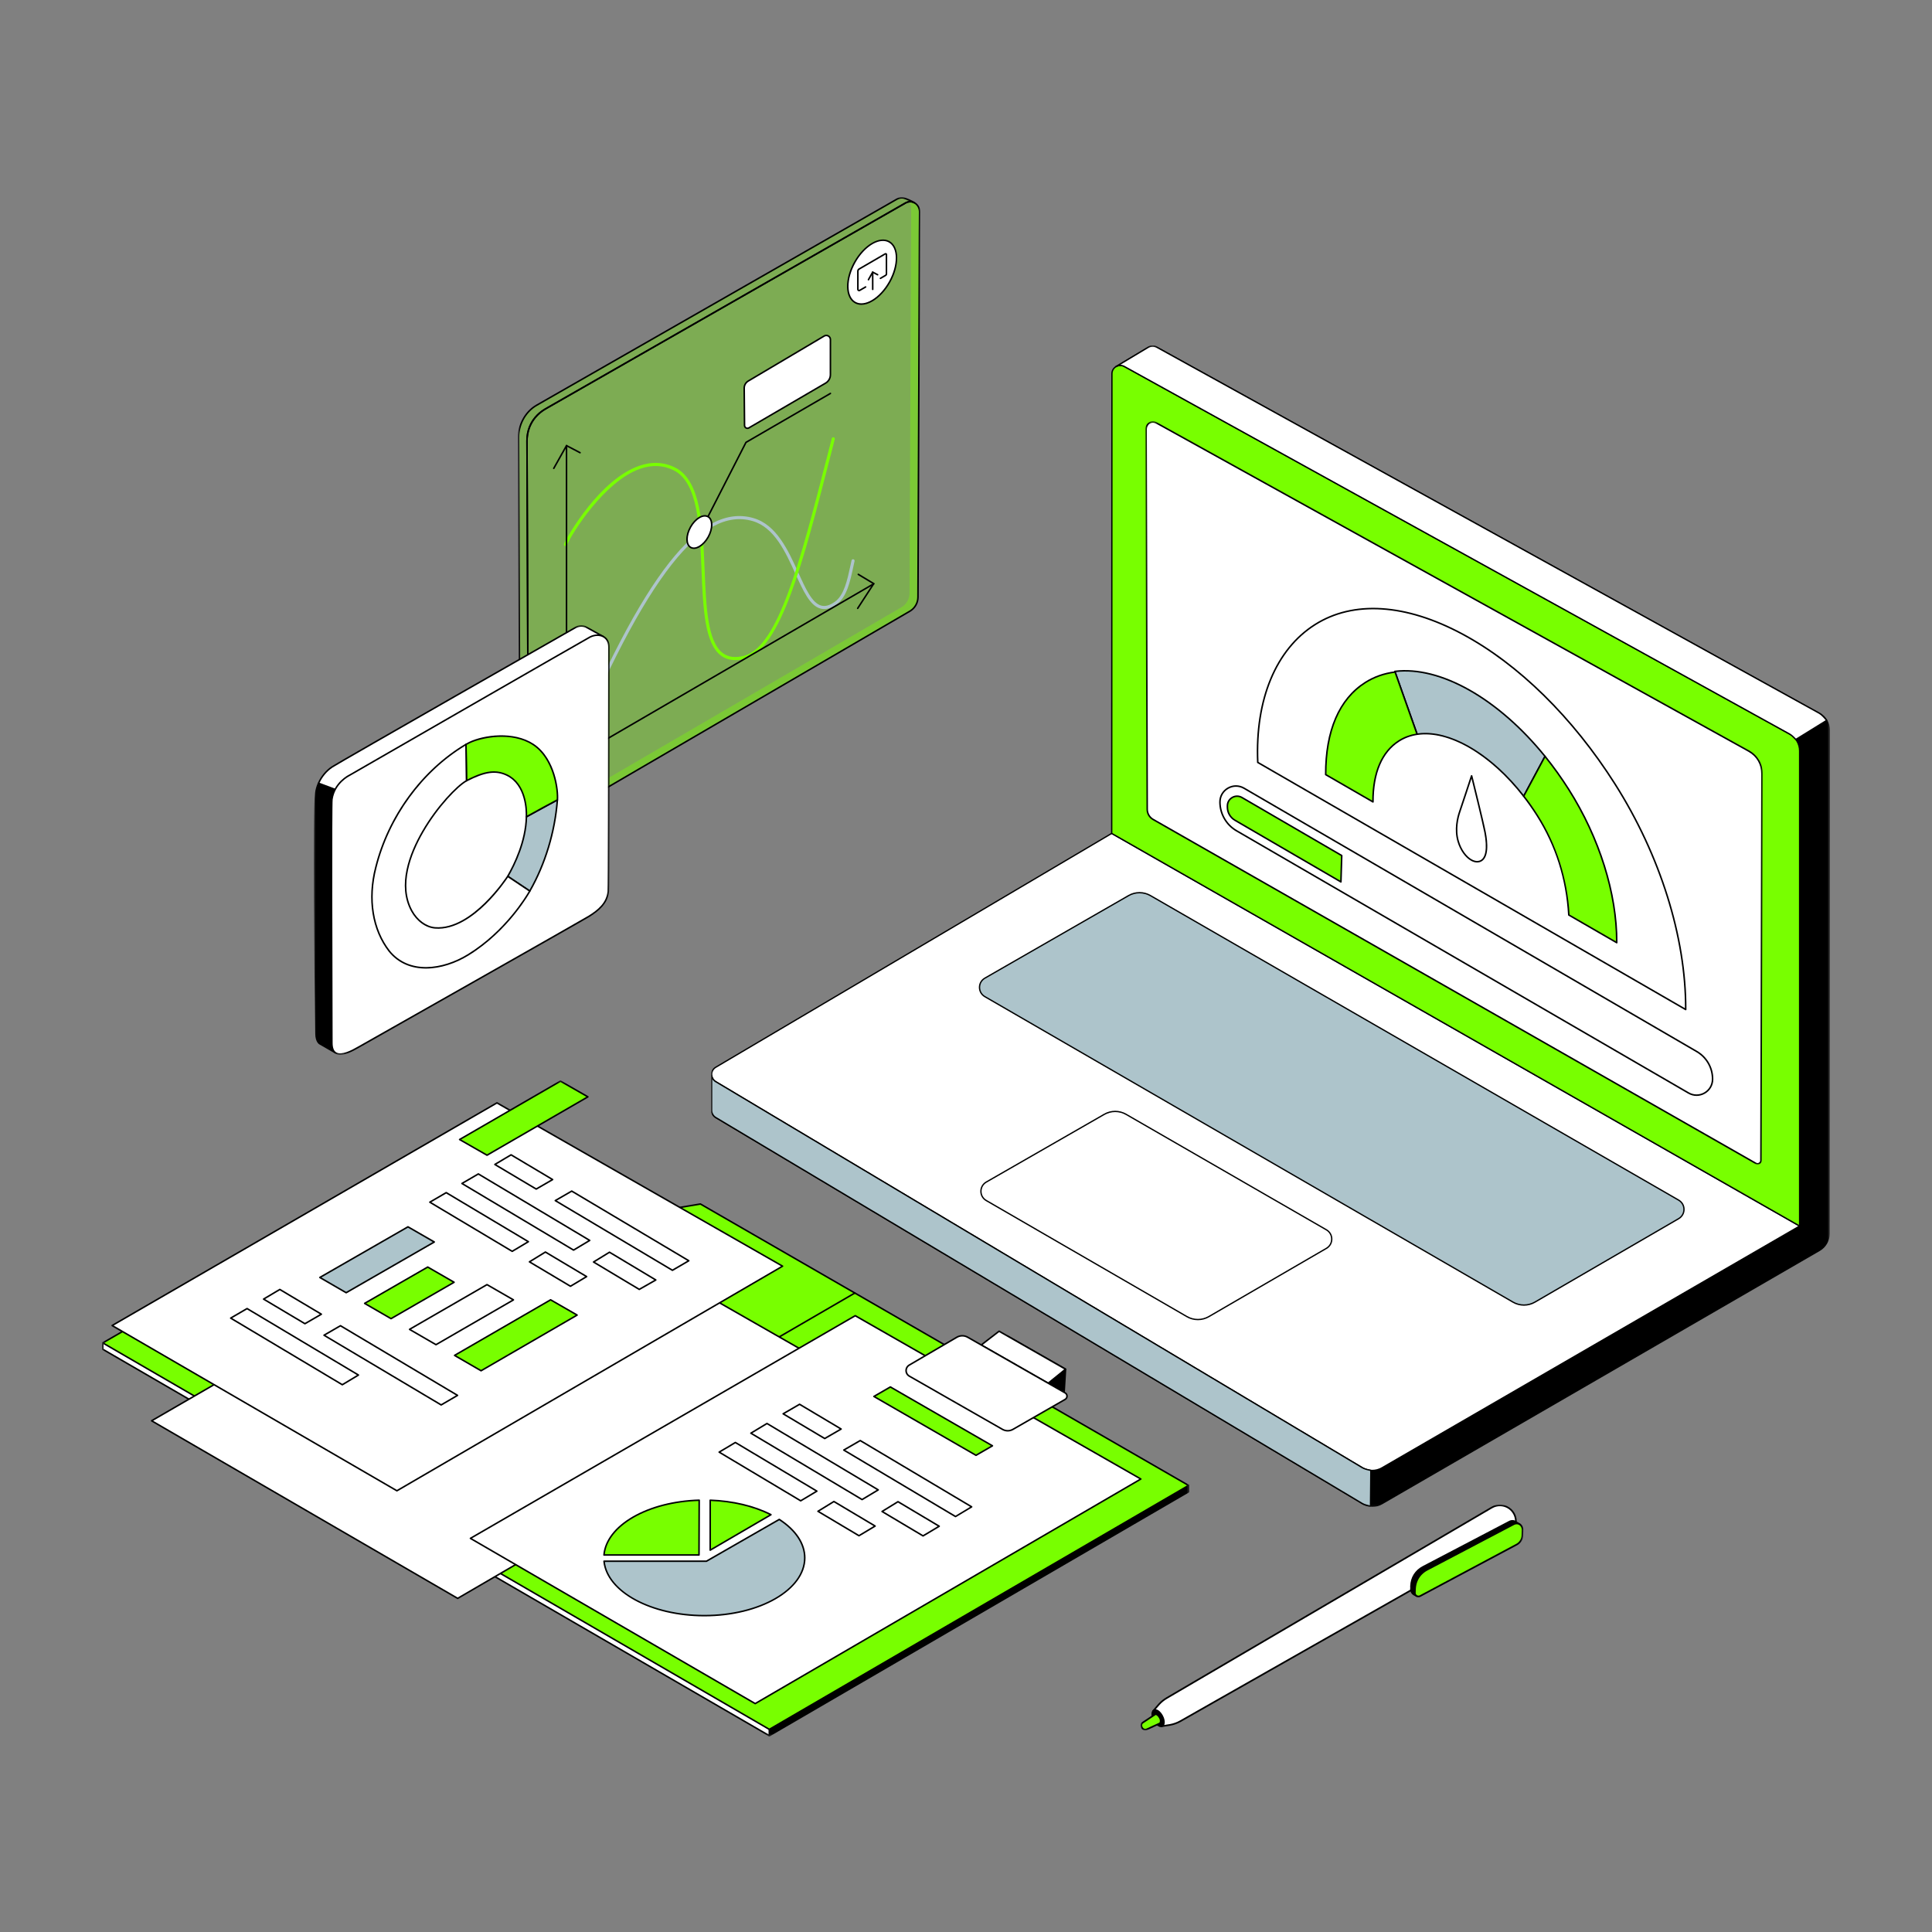
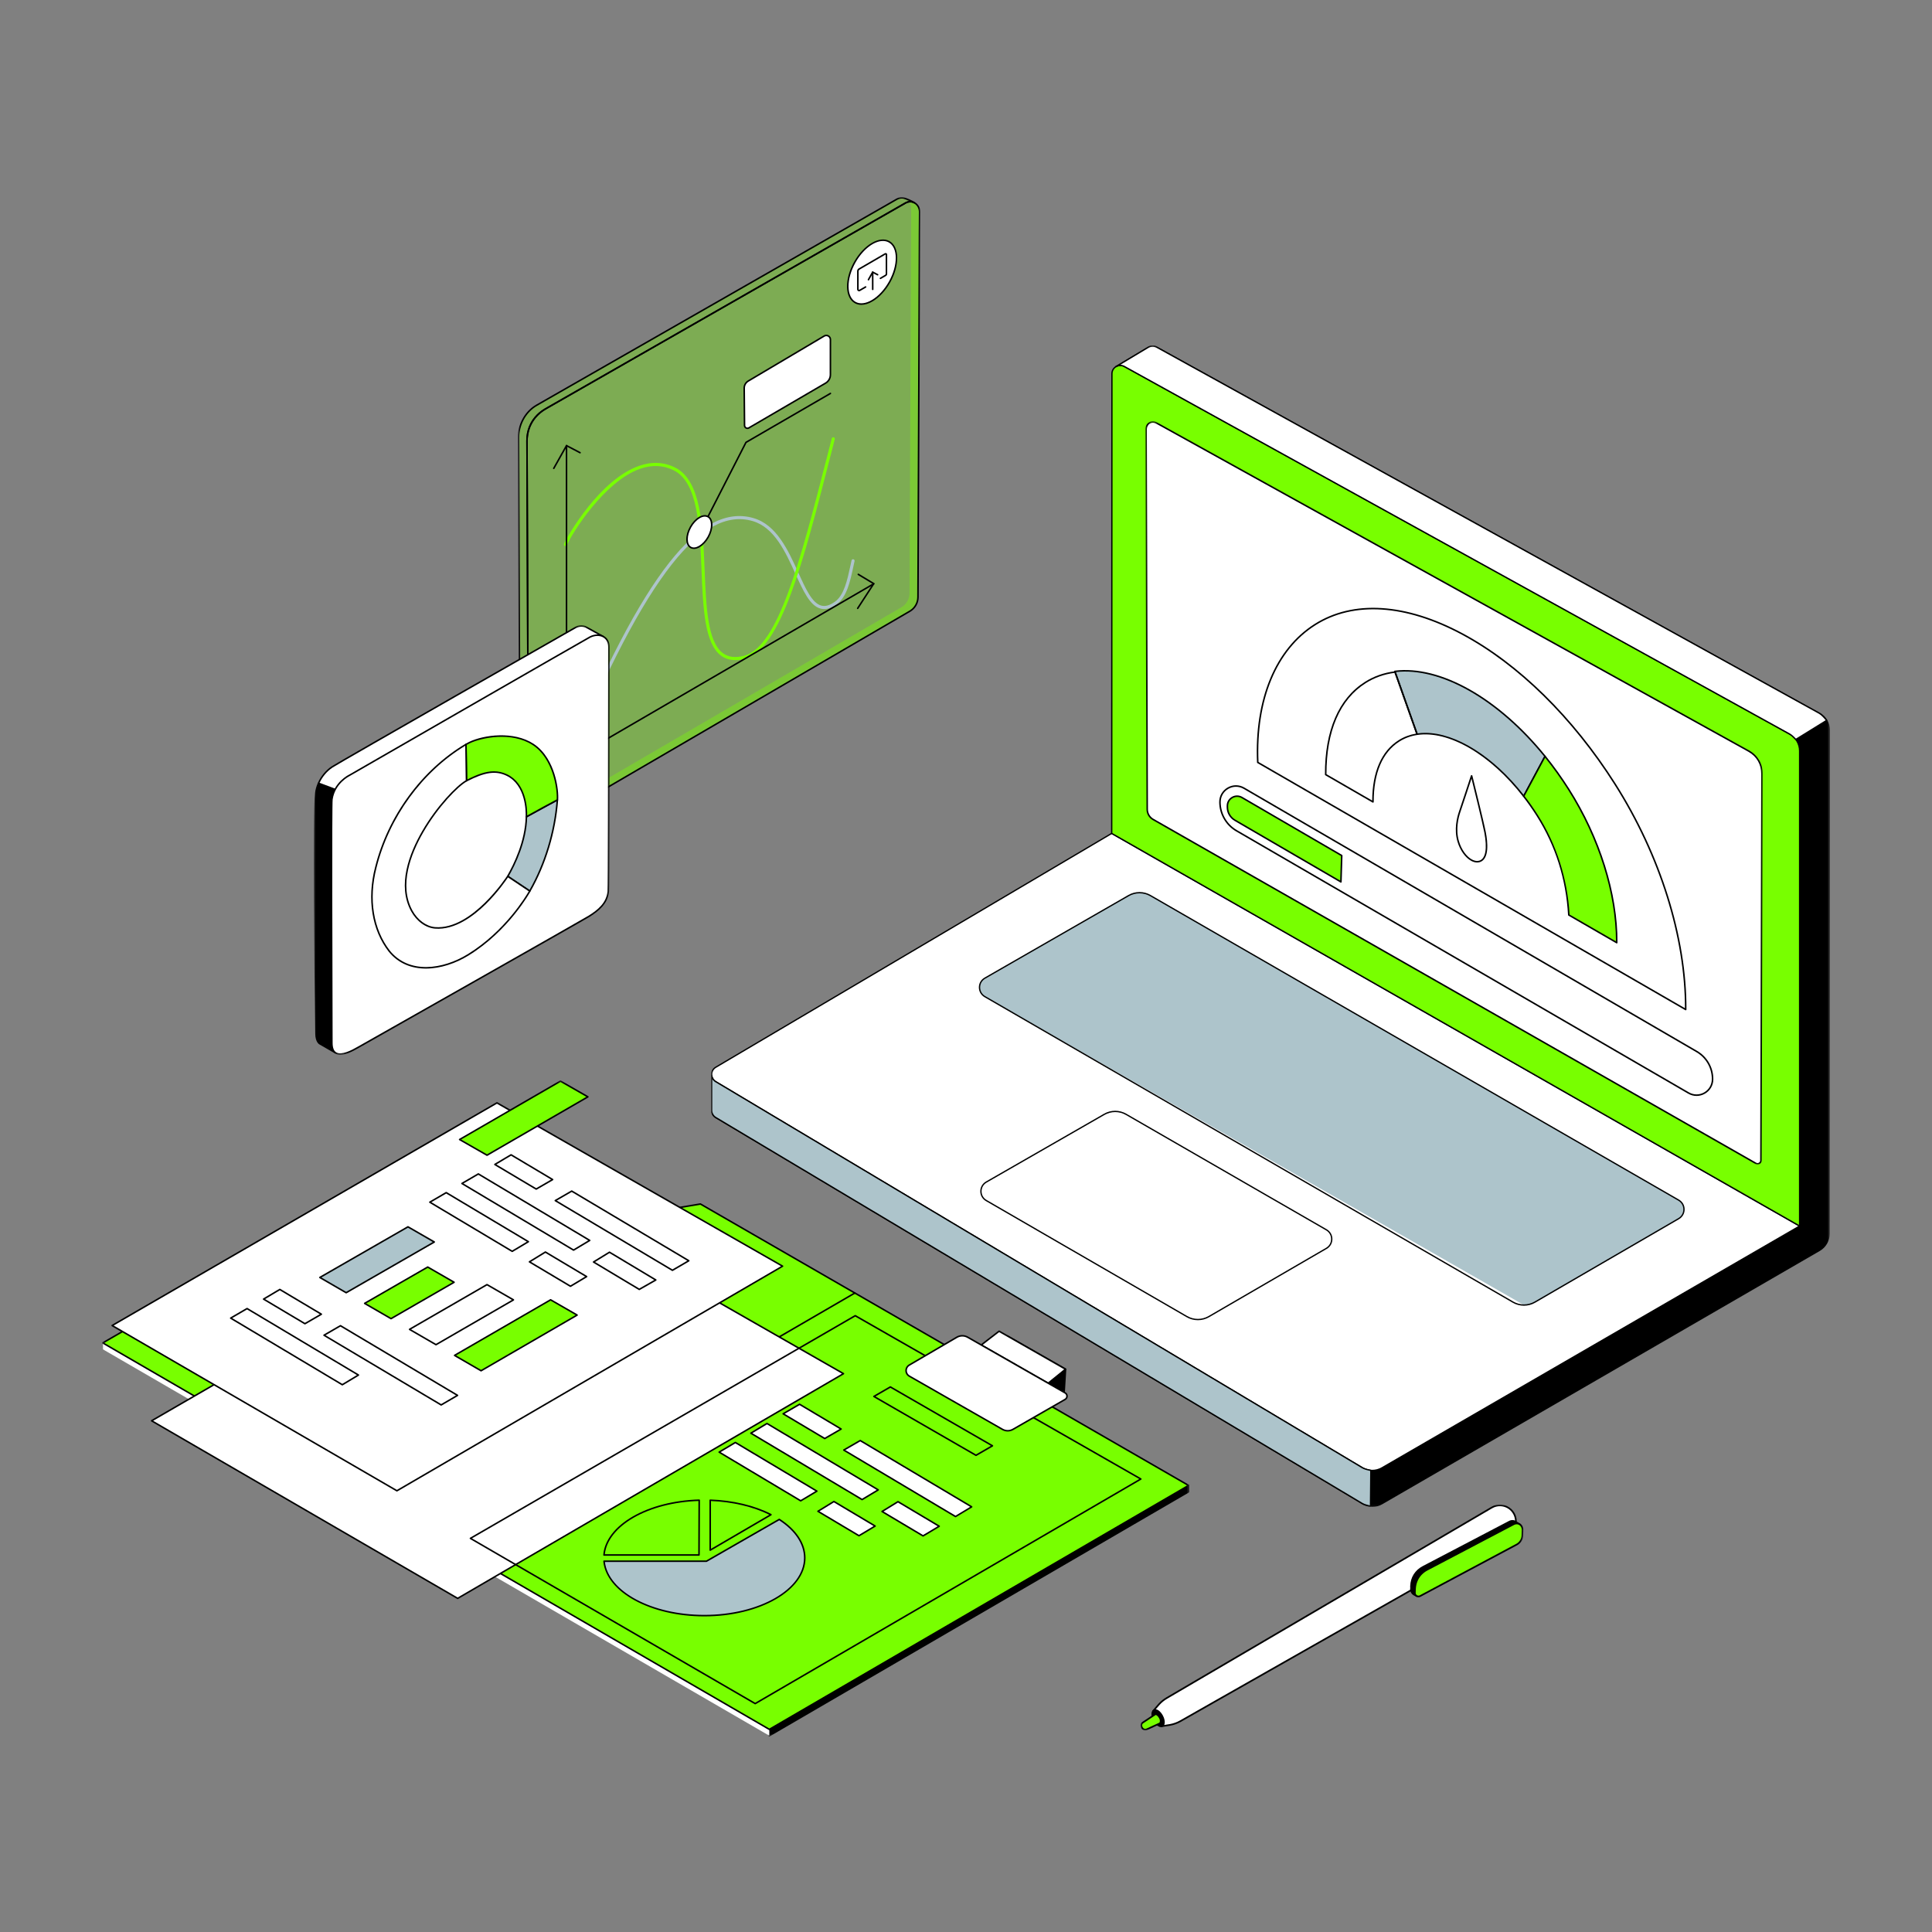
<svg xmlns="http://www.w3.org/2000/svg" width="823" height="823" viewBox="0 0 823 823" fill="none">
  <rect x="0" y="0" width="823" height="823" fill="#808080" stroke="none" />
  <mask id="mask0_10_2" style="mask-type:luminance" maskUnits="userSpaceOnUse" x="302" y="147" width="478" height="495">
    <path d="M779.547 147.152H302.864V641.94H779.547V147.152Z" fill="white" />
  </mask>
  <g mask="url(#mask0_10_2)">
    <path d="M779.262 311.029C779.262 309.566 778.872 308.128 778.128 306.867C777.385 305.607 776.316 304.568 775.035 303.861L492.71 147.878C492.158 147.571 491.53 147.418 490.894 147.435C490.259 147.451 489.642 147.637 489.1 147.973L475.358 156.201L486.22 362.156L754.478 515.977L473.568 370.281L303.146 458.061V472.969C303.146 474.225 303.806 475.387 304.884 476.029L580.359 640.5C581.612 641.247 583.041 641.647 584.503 641.658C585.962 641.665 587.398 641.286 588.658 640.554L775.071 532.64C776.313 531.921 777.345 530.889 778.063 529.644C778.778 528.402 779.157 526.994 779.157 525.558L779.262 311.029Z" fill="black" />
    <path d="M584.557 641.936C583.027 641.94 581.529 641.525 580.219 640.742L304.738 476.272C304.168 475.929 303.696 475.445 303.368 474.867C303.039 474.286 302.867 473.633 302.864 472.969V458.061C302.864 457.956 302.922 457.859 303.016 457.808L473.438 370.029C473.517 369.989 473.615 369.989 473.698 370.029L742.743 509.574L486.079 362.402C486.039 362.376 486.003 362.344 485.978 362.304C485.956 362.264 485.942 362.218 485.938 362.171L475.073 156.216C475.07 156.112 475.12 156.013 475.21 155.959L488.959 147.731C489.541 147.371 490.205 147.171 490.887 147.154C491.573 147.136 492.248 147.301 492.847 147.632L775.172 303.616C776.497 304.347 777.601 305.42 778.37 306.724C779.139 308.028 779.543 309.515 779.543 311.029L779.439 525.558C779.439 528.568 777.818 531.377 775.212 532.885L588.799 640.799C587.51 641.547 586.048 641.94 584.557 641.936ZM303.428 458.231V472.969C303.428 474.117 304.04 475.2 305.029 475.788L580.507 640.258C581.717 640.98 583.095 641.366 584.503 641.373C585.915 641.384 587.297 641.016 588.517 640.312L774.93 532.394C777.363 530.99 778.872 528.37 778.876 525.558L778.984 311.029C778.984 309.616 778.601 308.229 777.887 307.01C777.168 305.794 776.136 304.792 774.898 304.108L492.576 148.125C492.064 147.843 491.486 147.702 490.901 147.717C490.317 147.733 489.746 147.904 489.252 148.213L475.647 156.356L486.494 361.987L754.619 515.736C754.684 515.772 754.731 515.83 754.749 515.902C754.77 515.974 754.763 516.05 754.727 516.115C754.691 516.18 754.63 516.23 754.561 516.248C754.489 516.27 754.413 516.267 754.348 516.23L473.568 370.599L303.428 458.231Z" fill="black" />
    <path d="M473.568 355.017L304.897 454.635C302.567 456.01 302.56 459.382 304.884 460.768L580.359 625.238C581.612 625.985 583.041 626.386 584.503 626.393C585.962 626.404 587.398 626.025 588.658 625.296L766.61 522.273L473.568 355.017Z" fill="white" />
    <path d="M584.557 626.675C583.027 626.675 581.529 626.263 580.219 625.48L304.739 461.01C303.562 460.306 302.86 459.068 302.864 457.696C302.867 456.325 303.573 455.09 304.754 454.393L473.424 354.775C473.467 354.749 473.517 354.735 473.564 354.735C473.615 354.735 473.662 354.749 473.705 354.773L766.751 522.027C766.794 522.053 766.83 522.089 766.855 522.132C766.881 522.172 766.892 522.222 766.892 522.273C766.892 522.32 766.881 522.37 766.855 522.414C766.83 522.457 766.794 522.493 766.751 522.518L588.799 625.538C587.51 626.281 586.048 626.675 584.557 626.675ZM473.568 355.344L305.042 454.877C304.034 455.473 303.43 456.527 303.428 457.696C303.423 458.869 304.023 459.923 305.027 460.526L580.507 624.996C581.717 625.718 583.095 626.101 584.503 626.112C585.911 626.122 587.297 625.754 588.517 625.05L766.047 522.273L473.568 355.344Z" fill="black" />
-     <path d="M715.082 519.125L653.848 554.68C652.43 555.503 650.82 555.94 649.185 555.94C647.546 555.94 645.936 555.51 644.517 554.687L419.521 424.541C416.492 422.791 416.499 418.416 419.531 416.676L480.78 381.496C482.191 380.684 483.79 380.258 485.418 380.258C487.05 380.262 488.649 380.691 490.06 381.504L715.068 511.231C718.107 512.981 718.114 517.364 715.082 519.125Z" fill="#ADC4CB" />
+     <path d="M715.082 519.125L653.848 554.68C652.43 555.503 650.82 555.94 649.185 555.94L419.521 424.541C416.492 422.791 416.499 418.416 419.531 416.676L480.78 381.496C482.191 380.684 483.79 380.258 485.418 380.258C487.05 380.262 488.649 380.691 490.06 381.504L715.068 511.231C718.107 512.981 718.114 517.364 715.082 519.125Z" fill="#ADC4CB" />
    <path d="M649.174 556.218C647.492 556.218 645.835 555.774 644.38 554.933L419.38 424.787C417.871 423.914 416.969 422.351 416.972 420.604C416.972 418.86 417.878 417.297 419.394 416.431L480.639 381.251C483.588 379.558 487.252 379.562 490.201 381.259L715.209 510.986C716.725 511.863 717.631 513.426 717.634 515.177C717.638 516.924 716.736 518.494 715.223 519.371L653.989 554.926C652.527 555.774 650.867 556.218 649.174 556.218ZM485.411 380.547C483.834 380.547 482.289 380.959 480.917 381.739L419.672 416.918C418.337 417.687 417.535 419.066 417.535 420.607C417.532 422.149 418.329 423.528 419.661 424.3L644.662 554.446C647.448 556.059 650.914 556.056 653.704 554.439L714.938 518.884C716.277 518.108 717.071 516.721 717.071 515.177C717.068 513.632 716.266 512.249 714.927 511.477L489.92 381.749C488.548 380.959 486.992 380.547 485.411 380.547Z" fill="black" />
    <path d="M505.618 560.86L420.123 511.408C417.095 509.657 417.102 505.279 420.138 503.539L470.413 474.68C471.824 473.868 473.424 473.445 475.051 473.445C476.679 473.445 478.279 473.875 479.69 474.687L565.018 523.876C568.058 525.63 568.061 530.012 565.029 531.774L514.949 560.853C513.53 561.676 511.924 562.109 510.282 562.113C508.646 562.113 507.037 561.683 505.618 560.86Z" fill="white" />
    <path d="M510.278 562.387C508.592 562.39 506.936 561.946 505.477 561.105L419.983 511.649C418.474 510.776 417.571 509.213 417.575 507.47C417.579 505.722 418.485 504.159 419.997 503.293L470.276 474.434C473.225 472.741 476.885 472.745 479.834 474.445L565.159 523.634C566.675 524.507 567.581 526.07 567.585 527.821C567.588 529.568 566.686 531.138 565.174 532.015L515.09 561.094C513.628 561.943 511.967 562.39 510.278 562.387ZM475.044 473.73C473.47 473.727 471.922 474.138 470.554 474.921L420.279 503.78C418.94 504.549 418.142 505.928 418.138 507.47C418.138 509.011 418.932 510.393 420.268 511.162L505.759 560.618C508.553 562.231 512.018 562.228 514.808 560.607L564.892 531.528C566.228 530.752 567.022 529.369 567.022 527.821C567.018 526.276 566.217 524.893 564.881 524.121L479.553 474.932C478.181 474.145 476.625 473.73 475.044 473.73Z" fill="black" />
    <path d="M473.662 159.234L473.568 355.017L766.61 522.273V319.876C766.61 318.414 766.22 316.976 765.477 315.717C764.733 314.455 763.665 313.418 762.383 312.709L478.95 156.114C476.575 154.802 473.662 156.52 473.662 159.234Z" fill="#78FF00" />
    <path d="M766.61 522.554C766.563 522.554 766.516 522.544 766.473 522.518L473.427 355.263C473.384 355.236 473.348 355.202 473.322 355.158C473.297 355.115 473.286 355.066 473.286 355.017L473.38 159.234C473.38 157.858 474.088 156.62 475.272 155.921C476.456 155.222 477.885 155.202 479.087 155.868L762.517 312.462C763.845 313.194 764.95 314.269 765.718 315.573C766.487 316.877 766.892 318.362 766.892 319.876V522.273C766.892 522.349 766.863 522.417 766.809 522.471C766.758 522.526 766.686 522.554 766.61 522.554ZM473.849 354.854L766.329 521.786V319.876C766.329 317 764.766 314.348 762.246 312.957L478.813 156.361C477.788 155.793 476.571 155.81 475.557 156.406C474.546 157.003 473.943 158.06 473.943 159.234L473.849 354.854Z" fill="black" />
    <path d="M764.993 314.989C764.993 314.989 763.423 313.283 762.383 312.708L478.954 156.115C477.773 155.464 476.466 155.557 475.449 156.146L489.104 147.973C489.642 147.637 490.259 147.451 490.894 147.435C491.53 147.418 492.158 147.572 492.71 147.879L775.035 303.861C776.338 304.583 778.125 306.867 778.125 306.867L764.993 314.989Z" fill="white" />
    <path d="M764.989 315.274C764.953 315.274 764.914 315.265 764.877 315.249C764.841 315.234 764.809 315.211 764.784 315.182C764.769 315.164 763.235 313.503 762.246 312.957L478.816 156.362C478.322 156.086 477.766 155.943 477.196 155.949C476.633 155.954 476.077 156.106 475.589 156.391C475.524 156.429 475.445 156.44 475.373 156.421C475.304 156.402 475.239 156.355 475.203 156.29C475.163 156.226 475.153 156.149 475.174 156.077C475.192 156.005 475.239 155.943 475.304 155.905L488.959 147.732C489.541 147.37 490.205 147.171 490.891 147.154C491.573 147.136 492.248 147.302 492.847 147.634L775.172 303.616C776.511 304.356 778.273 306.599 778.349 306.693C778.374 306.724 778.392 306.76 778.399 306.798C778.41 306.838 778.41 306.876 778.403 306.916C778.396 306.955 778.381 306.992 778.359 307.026C778.338 307.057 778.309 307.086 778.273 307.106L765.141 315.231C765.094 315.258 765.043 315.274 764.989 315.274ZM477.268 155.384C477.892 155.392 478.517 155.553 479.091 155.869L762.52 312.463C763.401 312.95 764.607 314.176 765.04 314.63L777.706 306.796C777.212 306.194 775.89 304.658 774.898 304.108L492.576 148.127C492.064 147.844 491.486 147.702 490.901 147.718C490.317 147.733 489.746 147.904 489.252 148.213L477.268 155.384Z" fill="black" />
    <path d="M583.81 641.622C583.81 641.622 581.431 641.138 580.359 640.503L304.884 476.029C304.354 475.715 303.915 475.268 303.611 474.73C303.305 474.192 303.146 473.586 303.146 472.968V458.061L303.169 458.05C303.267 459.115 303.839 460.143 304.884 460.768L580.359 625.238C581.478 625.902 583.962 626.371 583.962 626.371L583.81 641.622Z" fill="#ADC4CB" />
    <path d="M583.814 641.907C583.792 641.907 583.774 641.904 583.756 641.9C583.659 641.878 581.316 641.398 580.219 640.745L304.741 476.275C304.17 475.932 303.696 475.445 303.368 474.867C303.039 474.29 302.867 473.633 302.864 472.969V458.061C302.864 458.01 302.878 457.956 302.907 457.913C302.934 457.866 302.974 457.833 303.021 457.808C303.104 457.768 303.213 457.765 303.296 457.808C303.376 457.855 303.441 457.931 303.45 458.025C303.546 459.071 304.121 459.985 305.029 460.526L580.507 624.996C581.565 625.628 583.991 626.09 584.016 626.093C584.081 626.108 584.139 626.14 584.182 626.195C584.222 626.245 584.247 626.31 584.243 626.375L584.095 641.626C584.092 641.702 584.063 641.774 584.009 641.824C583.958 641.875 583.886 641.907 583.814 641.907ZM303.428 459.718V472.969C303.428 474.12 304.04 475.199 305.029 475.788L580.507 640.258C581.287 640.727 582.85 641.117 583.536 641.272L583.677 626.602C583.023 626.469 581.172 626.05 580.219 625.48L304.741 461.01C304.204 460.692 303.752 460.248 303.428 459.718Z" fill="black" />
  </g>
  <mask id="mask1_10_2" style="mask-type:luminance" maskUnits="userSpaceOnUse" x="220" y="83" width="173" height="271">
    <path d="M392.076 83.946H220.564V353.89H392.076V83.946Z" fill="white" />
  </mask>
  <g mask="url(#mask1_10_2)">
    <g opacity="0.35">
      <path d="M391.741 90.523L391.679 99.618L391.041 254.377C391.037 255.586 390.716 256.774 390.113 257.823C389.51 258.869 388.64 259.742 387.593 260.348L228.1 353.289C226.781 354.058 225.124 353.105 225.119 351.578V351.269L384.002 258.686C385.045 258.08 385.911 257.208 386.518 256.161C387.12 255.112 387.442 253.925 387.442 252.715L388.146 88.862C388.2 87.773 387.882 86.76 387.312 85.962C389.831 85.683 391.867 87.89 391.741 90.523Z" fill="#78FF00" />
    </g>
    <path opacity="0.35" d="M389.557 86.404C389.557 86.404 388.088 85.394 385.785 86.432L232.258 174.247C226.329 177.86 224.469 183.469 224.489 187.805L225.122 351.269L225.294 352.805C225.294 352.805 221.527 351.777 221.527 349.914L220.894 186.144C220.874 181.807 223.086 175.761 228.662 172.585L382.19 84.771C383.226 84.245 384.236 84.164 385.124 84.404C386.012 84.644 389.557 86.404 389.557 86.404Z" fill="#78FF00" />
    <path opacity="0.35" d="M385.781 86.431L232.258 174.248C230.996 174.97 229.88 175.821 228.912 176.78C226.018 179.636 224.47 183.468 224.488 187.806L224.535 201.829V201.834L225.124 351.577C225.128 353.107 226.783 354.057 228.102 353.288L387.597 260.347C388.644 259.739 389.51 258.869 390.116 257.82C390.719 256.774 391.037 255.586 391.041 254.376L391.679 99.617L391.744 90.522C391.892 87.371 388.947 84.825 385.781 86.431Z" fill="#78FF00" />
    <path d="M227.105 353.89C226.7 353.89 226.304 353.782 225.956 353.579C225.602 353.38 225.307 353.089 225.104 352.738C224.9 352.385 224.793 351.984 224.793 351.58L224.16 187.808C224.14 183.378 225.703 179.484 228.682 176.546C229.675 175.559 230.822 174.69 232.092 173.962L385.619 86.146L385.633 86.138C387.106 85.39 388.687 85.438 389.968 86.268C391.347 87.161 392.152 88.797 392.069 90.538L392.008 99.62L391.369 254.376C391.362 256.946 389.979 259.341 387.763 260.631L228.266 353.574C227.915 353.78 227.514 353.89 227.105 353.89ZM385.936 86.721L232.419 174.534C231.2 175.233 230.097 176.068 229.142 177.014C226.293 179.825 224.797 183.557 224.815 187.805L225.45 351.575C225.453 352.175 225.763 352.711 226.282 353.009C226.801 353.306 227.418 353.304 227.937 353.004L387.431 260.063C389.449 258.889 390.705 256.709 390.712 254.374L391.351 99.616L391.412 90.52C391.485 88.999 390.795 87.586 389.615 86.821C388.517 86.111 387.214 86.076 385.936 86.721Z" fill="black" />
    <path d="M226.283 353.704C226.262 353.704 226.245 353.702 226.227 353.7C226.2 353.695 226.066 353.669 225.882 353.561L222.894 352.266C222.333 352.025 221.875 351.64 221.569 351.157C221.297 350.726 221.172 350.303 221.198 349.894L220.564 186.145C220.544 181.515 222.989 175.438 228.499 172.3L382.024 84.486C383.089 83.944 384.186 83.809 385.211 84.086C386.092 84.325 388.673 85.377 389.745 86.136C389.817 86.185 389.864 86.259 389.878 86.343C389.893 86.426 389.878 86.513 389.831 86.584C389.784 86.655 389.712 86.705 389.629 86.724C389.546 86.744 389.46 86.73 389.387 86.686C387.85 85.754 386.478 86.45 385.962 86.712L385.929 86.727L232.419 174.533C225.524 178.735 224.807 185.214 224.818 187.804L225.45 351.575C225.45 351.6 225.433 352.023 225.706 352.459C225.884 352.743 226.057 352.895 226.177 352.973L226.412 353.074C226.481 353.103 226.54 353.156 226.573 353.223C226.609 353.291 226.618 353.369 226.604 353.443C226.589 353.517 226.549 353.584 226.49 353.631C226.43 353.68 226.359 353.704 226.283 353.704ZM384.153 84.605C383.554 84.605 382.941 84.759 382.338 85.064L228.825 172.871C223.545 175.879 221.202 181.703 221.222 186.143L221.855 349.914C221.838 350.202 221.929 350.493 222.125 350.804C222.36 351.175 222.716 351.472 223.156 351.663L224.963 352.445C224.771 351.969 224.793 351.575 224.793 351.555L224.16 187.807C224.147 185.105 224.896 178.348 232.086 173.966L385.619 86.147L385.666 86.124C385.947 85.98 386.536 85.682 387.294 85.587C386.391 85.186 385.478 84.84 385.041 84.721C384.749 84.644 384.453 84.604 384.153 84.605Z" fill="black" />
    <path d="M378.966 120.1C382.962 112.952 382.872 105.29 378.764 102.987C374.656 100.685 368.083 104.613 364.087 111.761C360.091 118.909 360.183 126.571 364.289 128.874C368.401 131.177 374.97 127.249 378.966 120.1Z" fill="white" />
    <path d="M366.924 129.864C365.91 129.864 364.968 129.63 364.127 129.159C362.033 127.986 360.858 125.492 360.818 122.137C360.78 118.848 361.838 115.106 363.799 111.599C367.877 104.303 374.66 100.311 378.919 102.699C383.179 105.087 383.327 112.964 379.251 120.259C377.288 123.766 374.656 126.626 371.837 128.313C370.112 129.343 368.441 129.864 366.924 129.864ZM376.115 102.652C372.314 102.652 367.531 106.27 364.372 111.92C362.467 115.328 361.438 118.953 361.474 122.129C361.514 125.238 362.568 127.531 364.448 128.585C366.329 129.639 368.834 129.342 371.498 127.747C374.223 126.119 376.772 123.346 378.674 119.938C382.579 112.96 382.543 105.483 378.598 103.273C377.847 102.852 377.01 102.652 376.115 102.652Z" fill="black" />
    <path d="M365.968 124.092C365.82 124.092 365.672 124.053 365.538 123.976C365.408 123.901 365.296 123.794 365.224 123.663C365.148 123.532 365.109 123.384 365.109 123.233V115.495C365.109 115.259 365.174 115.027 365.289 114.822C365.408 114.617 365.578 114.447 365.78 114.328L376.923 107.86C377.024 107.8 377.14 107.767 377.262 107.767C377.382 107.767 377.497 107.799 377.598 107.859C377.706 107.918 377.789 108.004 377.851 108.107C377.912 108.21 377.941 108.328 377.941 108.447V116.664C377.941 116.849 377.891 117.031 377.8 117.192C377.706 117.352 377.573 117.485 377.414 117.578L375.191 118.87C375.115 118.91 375.024 118.919 374.941 118.896C374.862 118.873 374.793 118.818 374.75 118.744C374.707 118.671 374.696 118.583 374.714 118.501C374.736 118.418 374.786 118.346 374.858 118.301L377.086 117.009C377.205 116.938 377.284 116.806 377.284 116.664V108.447L377.252 108.429L366.109 114.898C366.008 114.958 365.917 115.046 365.86 115.15C365.798 115.255 365.766 115.374 365.766 115.494V123.232C365.766 123.337 365.838 123.388 365.867 123.406C365.896 123.424 365.932 123.433 365.968 123.433C366 123.433 366.036 123.424 366.065 123.406L368.563 121.956C368.639 121.912 368.729 121.9 368.812 121.923C368.899 121.945 368.971 122 369.011 122.076C369.058 122.151 369.069 122.241 369.047 122.326C369.022 122.41 368.971 122.482 368.895 122.526L366.394 123.975C366.267 124.052 366.119 124.092 365.968 124.092Z" fill="black" />
    <path d="M371.761 123.601C371.675 123.601 371.592 123.566 371.53 123.504C371.469 123.443 371.433 123.36 371.433 123.272L371.418 115.931C371.418 115.749 371.566 115.602 371.747 115.601C371.834 115.601 371.917 115.636 371.982 115.697C372.039 115.759 372.075 115.843 372.075 115.93L372.09 123.271C372.09 123.452 371.945 123.6 371.761 123.601Z" fill="black" />
    <path d="M369.942 119.479C369.884 119.479 369.827 119.464 369.776 119.436C369.729 119.407 369.689 119.366 369.657 119.316C369.628 119.267 369.614 119.21 369.614 119.153C369.61 119.095 369.628 119.039 369.653 118.989L371.462 115.769C371.505 115.694 371.574 115.639 371.657 115.615C371.736 115.59 371.826 115.599 371.899 115.639L374.007 116.739C374.165 116.824 374.23 117.022 374.144 117.183C374.126 117.222 374.097 117.256 374.064 117.283C374.032 117.311 373.992 117.332 373.952 117.345C373.909 117.358 373.866 117.362 373.826 117.359C373.779 117.355 373.739 117.343 373.703 117.322L371.88 116.37L370.227 119.311C370.198 119.363 370.159 119.405 370.108 119.434C370.058 119.464 370 119.479 369.942 119.479Z" fill="black" />
    <path d="M318.995 182.276L351.647 163.229C352.284 162.863 352.814 162.335 353.181 161.699C353.548 161.063 353.742 160.34 353.742 159.605V144.64C353.742 143.288 352.275 142.447 351.11 143.132L318.733 162.321C318.208 162.631 317.772 163.074 317.47 163.607C317.168 164.139 317.014 164.741 317.018 165.353L317.161 181.224C317.17 182.161 318.183 182.743 318.995 182.276Z" fill="white" />
    <path d="M318.384 182.771C318.118 182.771 317.855 182.702 317.613 182.564C317.376 182.43 317.179 182.236 317.043 182.001C316.906 181.767 316.832 181.5 316.832 181.228L316.689 165.357C316.682 164.688 316.855 164.029 317.184 163.446C317.515 162.864 317.991 162.379 318.566 162.039L350.942 142.85C351.257 142.662 351.615 142.562 351.982 142.56C352.349 142.558 352.709 142.653 353.027 142.838C353.344 143.018 353.61 143.28 353.794 143.597C353.977 143.915 354.073 144.275 354.071 144.642V159.606C354.071 161.216 353.205 162.714 351.81 163.516L319.161 182.561C318.926 182.698 318.655 182.771 318.384 182.771ZM351.993 143.219C351.747 143.219 351.501 143.285 351.275 143.416L318.901 162.605C318.422 162.886 318.029 163.288 317.756 163.77C317.483 164.252 317.342 164.797 317.347 165.351L317.49 181.222C317.49 181.379 317.533 181.533 317.611 181.668C317.689 181.803 317.803 181.915 317.939 181.992C318.076 182.071 318.228 182.112 318.384 182.112C318.541 182.112 318.695 182.071 318.83 181.992L351.481 162.946C352.067 162.608 352.554 162.121 352.894 161.535C353.232 160.949 353.411 160.284 353.413 159.606V144.642C353.413 144.391 353.349 144.145 353.223 143.928C353.098 143.711 352.917 143.532 352.7 143.409C352.485 143.284 352.242 143.219 351.993 143.219ZM301.582 220.412C301.526 220.412 301.47 220.398 301.421 220.37C301.372 220.342 301.332 220.303 301.303 220.255C301.274 220.207 301.256 220.152 301.253 220.096C301.251 220.039 301.265 219.983 301.289 219.933L317.483 188.29C317.512 188.234 317.557 188.187 317.611 188.155L353.588 167.306C353.664 167.265 353.751 167.255 353.834 167.279C353.914 167.302 353.986 167.356 354.028 167.431C354.071 167.505 354.082 167.593 354.062 167.676C354.042 167.758 353.99 167.83 353.917 167.875L318.025 188.676L301.875 220.233C301.846 220.288 301.806 220.333 301.754 220.364C301.701 220.396 301.643 220.412 301.582 220.412Z" fill="black" />
    <path d="M241.329 325.463C241.222 325.463 241.114 325.436 241.021 325.385C240.924 325.333 240.844 325.259 240.783 325.17C240.723 325.081 240.685 324.976 240.676 324.868C240.665 324.761 240.681 324.653 240.723 324.553C257.434 284.103 271.968 256.309 285.156 239.587C297.799 223.554 309.511 217.376 320.966 220.697C330.806 223.551 335.719 234.367 340.053 243.912C343.229 250.906 345.973 256.946 349.869 257.979C351.596 258.438 353.514 257.879 355.731 256.273C359.559 253.5 360.913 247.211 362.225 241.128C362.394 240.327 362.568 239.527 362.748 238.728C362.788 238.561 362.892 238.415 363.04 238.326C363.188 238.234 363.362 238.205 363.528 238.243C363.697 238.281 363.845 238.384 363.939 238.527C364.029 238.672 364.062 238.849 364.029 239.017C363.853 239.813 363.676 240.609 363.506 241.405C362.145 247.732 360.738 254.271 356.502 257.34C353.944 259.191 351.665 259.818 349.531 259.252C345.036 258.057 342.173 251.755 338.857 244.458C334.641 235.172 329.86 224.648 320.599 221.962C309.717 218.807 298.461 224.838 286.187 240.403C273.077 257.029 258.601 284.72 241.937 325.056C241.888 325.177 241.803 325.28 241.696 325.351C241.586 325.425 241.459 325.463 241.329 325.463Z" fill="#ADC4CB" />
    <path d="M313.223 281.191C310.891 281.191 308.862 280.56 307.162 279.301C300.1 274.066 299.489 258.889 298.841 242.825C298.103 224.489 297.338 205.529 287.044 200.37C282.558 198.12 277.671 197.91 272.523 199.748C257.577 205.084 243.984 226.596 241.47 232.205C241.396 232.359 241.264 232.48 241.103 232.538C240.942 232.598 240.766 232.591 240.609 232.52C240.452 232.451 240.33 232.323 240.267 232.162C240.202 232.003 240.204 231.824 240.272 231.665C242.079 227.633 255.622 204.384 272.082 198.508C277.579 196.545 282.812 196.776 287.634 199.193C298.619 204.701 299.4 224.055 300.154 242.772C300.789 258.514 301.388 273.384 307.945 278.243C310.278 279.972 313.246 280.332 317.019 279.341C331.513 275.542 341.038 238.464 352.068 195.535C352.812 192.632 353.566 189.703 354.326 186.755C354.373 186.588 354.483 186.446 354.63 186.359C354.78 186.273 354.959 186.249 355.125 186.292C355.292 186.335 355.436 186.443 355.525 186.591C355.612 186.739 355.639 186.916 355.599 187.084C354.838 190.032 354.085 192.961 353.34 195.862C342.207 239.196 332.593 276.617 317.35 280.616C315.885 281.001 314.507 281.191 313.223 281.191Z" fill="#78FF00" />
    <path d="M235.892 199.845C235.834 199.845 235.778 199.83 235.728 199.802C235.679 199.773 235.637 199.732 235.608 199.682C235.579 199.633 235.563 199.577 235.563 199.519C235.563 199.462 235.577 199.405 235.605 199.355L241.042 189.663C241.085 189.589 241.154 189.534 241.237 189.509C241.317 189.485 241.407 189.494 241.483 189.533L247.246 192.548C247.284 192.568 247.318 192.595 247.347 192.628C247.374 192.661 247.394 192.7 247.407 192.741C247.42 192.782 247.425 192.826 247.42 192.869C247.416 192.912 247.405 192.953 247.385 192.992C247.365 193.03 247.338 193.064 247.304 193.092C247.271 193.119 247.233 193.14 247.192 193.153C247.15 193.166 247.108 193.171 247.065 193.167C247.022 193.163 246.98 193.151 246.942 193.131L241.461 190.264L236.178 199.678C236.149 199.729 236.106 199.771 236.057 199.801C236.006 199.83 235.95 199.845 235.892 199.845Z" fill="black" />
    <path d="M241.329 325.132C241.242 325.132 241.157 325.099 241.097 325.036C241.034 324.973 241 324.891 241 324.803V189.824C241 189.736 241.034 189.653 241.097 189.591C241.157 189.529 241.242 189.495 241.329 189.495C241.417 189.495 241.499 189.529 241.562 189.591C241.622 189.653 241.658 189.736 241.658 189.824V324.231L372.036 248.397C372.075 248.374 372.115 248.361 372.158 248.354C372.202 248.347 372.245 248.35 372.288 248.361C372.328 248.372 372.368 248.392 372.404 248.416C372.436 248.443 372.465 248.477 372.487 248.515C372.512 248.551 372.523 248.593 372.53 248.636C372.534 248.681 372.534 248.723 372.523 248.765C372.512 248.808 372.491 248.846 372.465 248.882C372.436 248.915 372.404 248.944 372.368 248.967L241.492 325.087C241.443 325.116 241.387 325.132 241.329 325.132Z" fill="black" />
    <path d="M365.354 259.478C365.297 259.478 365.239 259.462 365.185 259.431C365.138 259.402 365.094 259.357 365.065 259.306C365.037 259.254 365.026 259.196 365.026 259.136C365.029 259.078 365.047 259.019 365.08 258.97L371.74 248.734L365.455 244.954C365.38 244.91 365.325 244.836 365.307 244.751C365.286 244.666 365.296 244.576 365.343 244.503C365.387 244.427 365.463 244.373 365.542 244.353C365.629 244.331 365.719 244.344 365.795 244.389L372.371 248.345C372.408 248.367 372.44 248.398 372.469 248.434C372.494 248.47 372.512 248.51 372.519 248.553C372.534 248.595 372.534 248.64 372.527 248.685C372.516 248.727 372.501 248.77 372.476 248.806L365.632 259.328C365.6 259.375 365.56 259.413 365.509 259.437C365.463 259.464 365.408 259.478 365.354 259.478Z" fill="black" />
    <path d="M301.685 228.754C303.71 225.131 303.665 221.25 301.583 220.084C299.501 218.917 296.173 220.907 294.149 224.529C292.125 228.15 292.17 232.03 294.252 233.197C296.332 234.365 299.662 232.374 301.685 228.754Z" fill="white" />
    <path d="M295.589 233.862C295.048 233.862 294.542 233.737 294.093 233.484C292.979 232.86 292.353 231.547 292.333 229.787C292.313 228.092 292.856 226.166 293.863 224.366C294.869 222.565 296.224 221.095 297.678 220.226C299.185 219.324 300.632 219.171 301.744 219.795C302.857 220.419 303.483 221.732 303.504 223.492C303.524 225.187 302.98 227.112 301.974 228.913C300.967 230.713 299.612 232.182 298.159 233.052C297.262 233.589 296.385 233.862 295.589 233.862ZM300.247 220.077C299.57 220.077 298.807 220.317 298.013 220.792C296.658 221.602 295.388 222.986 294.437 224.688C293.485 226.39 292.972 228.197 292.99 229.778C293.008 231.292 293.514 232.406 294.413 232.909C295.314 233.414 296.524 233.264 297.823 232.486C299.179 231.677 300.449 230.292 301.401 228.59C302.352 226.889 302.866 225.081 302.846 223.501C302.828 221.986 302.323 220.874 301.424 220.37C301.075 220.173 300.677 220.077 300.247 220.077Z" fill="black" />
  </g>
  <mask id="mask2_10_2" style="mask-type:luminance" maskUnits="userSpaceOnUse" x="133" y="266" width="127" height="184">
    <path d="M259.74 266.323H133.657V449.358H259.74V266.323Z" fill="white" />
  </mask>
  <g mask="url(#mask2_10_2)">
    <path d="M143.067 336.413C142.439 337.575 142.922 434.923 142.957 448.506L136.257 444.64C136.257 444.64 134.615 443.864 134.615 440.251C134.615 439.785 133.269 347.626 134.519 337.824C134.701 336.392 135.107 334.981 135.699 333.644L143.067 336.413Z" fill="black" />
    <path d="M142.956 448.835C142.898 448.835 142.842 448.82 142.792 448.791L136.091 444.925C136.04 444.904 134.285 444.027 134.285 440.251C134.285 440.218 134.279 439.825 134.27 439.107C133.976 417.499 133.102 346.322 134.191 337.781C134.374 336.343 134.78 334.905 135.397 333.509C135.43 333.433 135.493 333.373 135.57 333.339C135.647 333.306 135.734 333.306 135.813 333.335L143.182 336.104C143.223 336.119 143.26 336.144 143.293 336.173C143.324 336.204 143.35 336.24 143.368 336.28C143.385 336.32 143.394 336.365 143.395 336.41C143.395 336.453 143.387 336.497 143.37 336.537C142.861 338.642 143.141 410.8 143.246 437.988C143.265 442.868 143.279 446.55 143.284 448.503C143.284 448.593 143.25 448.676 143.188 448.737C143.126 448.799 143.043 448.835 142.956 448.835ZM135.876 334.062C135.354 335.31 135.007 336.586 134.844 337.864C133.76 346.362 134.634 417.499 134.928 439.099C134.938 439.825 134.943 440.222 134.943 440.251C134.943 443.568 136.386 444.337 136.4 444.344L142.626 447.936C142.62 445.878 142.606 442.431 142.589 437.991C142.327 370.346 142.362 340.319 142.714 336.631L135.876 334.062Z" fill="black" />
    <path d="M256.942 271.149L249.604 267.086C249.604 267.086 247.598 266.026 245.306 267.222C243.944 267.934 143.85 325.119 141.508 326.673C138.999 328.339 136.94 330.831 135.697 333.644L143.066 336.413C143.431 335.737 256.942 271.149 256.942 271.149Z" fill="white" />
    <path d="M143.066 336.741C143.027 336.741 142.988 336.734 142.95 336.721L135.582 333.95C135.54 333.934 135.502 333.912 135.469 333.881C135.438 333.849 135.412 333.812 135.395 333.771C135.377 333.729 135.369 333.684 135.369 333.639C135.369 333.595 135.379 333.55 135.397 333.509C136.677 330.613 138.783 328.088 141.327 326.398C144.053 324.589 244.487 267.278 245.156 266.929C247.571 265.668 249.671 266.748 249.758 266.795L257.103 270.861C257.154 270.89 257.197 270.93 257.226 270.982C257.257 271.031 257.273 271.089 257.273 271.147C257.273 271.205 257.257 271.264 257.228 271.315C257.199 271.364 257.156 271.406 257.105 271.436C218.414 293.451 144.963 335.339 143.306 336.638C143.275 336.672 143.238 336.696 143.197 336.714C143.155 336.732 143.111 336.741 143.066 336.741ZM136.143 333.458L143.029 336.048C144.249 335.223 151.726 330.797 199.979 303.242C226.008 288.379 252.31 273.406 256.271 271.154L249.446 267.374C249.376 267.336 247.56 266.415 245.458 267.513C244.792 267.862 144.413 325.139 141.69 326.948C139.342 328.506 137.383 330.808 136.143 333.458Z" fill="black" />
    <path d="M251.419 271.328C250.092 271.973 148.698 330.35 148.698 330.35C148.698 330.35 142.484 333.317 141.391 340.48C141.01 342.979 141.336 432.353 141.366 444.192C141.314 452.213 148.78 448.351 152.69 446.08C152.69 446.08 248.185 392.04 250.967 390.29C254.677 387.958 258.615 384.915 259.121 379.724C259.353 377.356 259.376 287.913 259.411 275.656C259.425 271.161 255.256 269.465 251.419 271.328Z" fill="white" />
    <path d="M144.905 449.354C144.176 449.354 143.507 449.214 142.933 448.878C141.66 448.138 141.022 446.56 141.037 444.193C141.034 442.871 141.027 440.572 141.017 437.536C140.891 396.812 140.759 342.442 141.066 340.431C142.173 333.178 148.493 330.083 148.557 330.054C152.675 327.681 249.954 271.673 251.276 271.03C253.44 269.982 255.746 269.988 257.441 271.055C258.931 271.995 259.747 273.627 259.74 275.658C259.731 278.659 259.725 286.285 259.714 296.128C259.68 326.731 259.624 377.952 259.45 379.757C258.935 385.005 254.961 388.167 251.141 390.568C248.386 392.304 153.807 445.828 152.852 446.369C150.495 447.737 147.365 449.354 144.905 449.354ZM251.562 271.623C250.262 272.256 149.876 330.052 148.863 330.636C148.78 330.676 142.769 333.63 141.716 340.53C141.381 342.723 141.603 414.084 141.675 437.533C141.684 440.572 141.692 442.868 141.695 444.193C141.682 446.315 142.209 447.698 143.263 448.308C145.475 449.593 149.609 447.492 152.525 445.795C153.484 445.254 248.048 391.733 250.792 390.012C254.661 387.579 258.311 384.644 258.794 379.692C258.969 377.919 259.022 326.717 259.056 296.125C259.065 286.283 259.074 278.657 259.083 275.656C259.089 273.86 258.38 272.424 257.09 271.612C255.59 270.668 253.521 270.673 251.562 271.623Z" fill="black" />
    <path d="M224.241 347.942C224.078 356.578 220.573 365.878 216.293 373.299L225.677 379.577C232.35 367.925 236.425 354.248 237.438 340.745L224.241 347.942Z" fill="#ADC4CB" />
    <path d="M225.677 379.909C225.612 379.909 225.55 379.887 225.494 379.851L216.109 373.574C216.04 373.527 215.991 373.458 215.971 373.375C215.953 373.292 215.965 373.209 216.007 373.137C218.875 368.163 223.716 358.276 223.912 347.934C223.915 347.816 223.979 347.709 224.082 347.651L237.28 340.456C237.333 340.429 237.391 340.413 237.45 340.416C237.51 340.418 237.566 340.438 237.617 340.469C237.667 340.501 237.707 340.545 237.731 340.599C237.758 340.653 237.769 340.711 237.765 340.771C236.743 354.391 232.552 368.231 225.963 379.743C225.934 379.793 225.892 379.836 225.842 379.865C225.791 379.894 225.735 379.909 225.677 379.909ZM216.73 373.198L225.565 379.107C231.91 367.914 235.98 354.534 237.063 341.324L224.565 348.138C224.315 358.374 219.628 368.119 216.73 373.198Z" fill="black" />
    <path d="M198.714 332.585C205.876 328.898 210.841 327.739 215.895 330.155C225.062 334.538 224.241 347.657 224.241 347.941C226.404 346.744 235.148 341.891 237.438 340.744C237.821 336.922 236.278 323.083 227.092 317.105C218.261 311.357 205.519 313.681 199.996 316.311C199.841 316.385 198.641 317.038 198.497 317.114L198.714 332.585Z" fill="#78FF00" />
    <path d="M224.241 348.267C224.154 348.267 224.071 348.234 224.009 348.174C223.948 348.111 223.912 348.028 223.912 347.941C223.912 347.93 223.912 347.899 223.914 347.852C223.997 345.637 223.986 334.388 215.752 330.452C211.151 328.252 206.573 328.909 198.864 332.879C198.814 332.903 198.758 332.917 198.703 332.915C198.647 332.912 198.592 332.897 198.544 332.868C198.496 332.839 198.456 332.798 198.428 332.749C198.4 332.7 198.385 332.646 198.385 332.59L198.168 317.117C198.167 317.056 198.183 316.996 198.214 316.944C198.246 316.891 198.292 316.848 198.346 316.819C198.398 316.792 198.591 316.69 198.822 316.564C199.347 316.282 199.756 316.061 199.854 316.014C206.128 313.026 218.782 311.304 227.271 316.828C232.305 320.107 234.886 325.601 236.166 329.634C237.68 334.404 237.952 338.911 237.765 340.778C237.76 340.832 237.74 340.885 237.709 340.932C237.677 340.977 237.635 341.015 237.586 341.04C235.562 342.053 228.425 346 225.379 347.686L224.4 348.227C224.351 348.254 224.297 348.267 224.241 348.267ZM210.384 328.552C212.286 328.552 214.146 328.954 216.036 329.858C224.131 333.729 224.623 344.238 224.583 347.373L225.06 347.109C228.034 345.465 234.895 341.668 237.127 340.532C237.46 336.307 235.653 323.07 226.911 317.38C217.846 311.481 204.958 314.312 200.137 316.609C200.046 316.652 199.497 316.947 199.135 317.144L198.828 317.309L199.035 332.051C203.239 329.92 206.879 328.552 210.384 328.552Z" fill="black" />
    <path d="M198.712 332.586C190.964 336.833 164.46 367.888 175.388 387.99C177.429 391.744 181.113 394.914 185.318 395.253C201.431 396.556 216.291 373.299 216.291 373.299L225.675 379.576C225.675 379.576 216.744 396.083 199.45 406.724C188.891 413.218 174.242 415.517 165.839 405.194C157.819 394.874 157.021 381.399 160.076 369.549C165.423 348.135 179.589 328.346 198.495 317.105L198.712 332.586Z" fill="white" />
    <path d="M181.437 412.601C175.437 412.601 169.748 410.515 165.585 405.404C158.382 396.134 156.26 383.035 159.759 369.466C165.215 347.619 179.634 327.939 198.329 316.821C198.378 316.792 198.435 316.777 198.492 316.777C198.55 316.774 198.607 316.79 198.657 316.817C198.708 316.846 198.75 316.886 198.779 316.935C198.809 316.987 198.825 317.043 198.826 317.101L199.043 332.581C199.043 332.64 199.028 332.7 198.998 332.751C198.968 332.803 198.924 332.845 198.871 332.875C195.15 334.914 186.637 343.567 180.332 354.507C174.986 363.781 169.839 377.093 175.678 387.832C177.892 391.903 181.597 394.625 185.346 394.925C201.073 396.195 215.868 373.353 216.015 373.122C216.039 373.086 216.07 373.054 216.106 373.029C216.142 373.003 216.183 372.985 216.226 372.978C216.268 372.967 216.312 372.967 216.355 372.974C216.398 372.985 216.439 373 216.475 373.025L225.86 379.306C226.002 379.4 226.049 379.584 225.968 379.735C225.876 379.898 216.794 396.441 199.624 407.006C194.118 410.392 187.613 412.601 181.437 412.601ZM198.176 317.68C179.866 328.76 165.764 348.136 160.397 369.628C156.949 383.002 159.028 395.889 166.1 404.992C174.29 415.052 188.667 412.973 199.28 406.443C215.115 396.701 224.011 381.829 225.241 379.681L216.385 373.758C215.564 374.992 212.059 380.089 207.079 384.998C201.803 390.203 193.744 396.268 185.293 395.582C181.325 395.26 177.419 392.412 175.1 388.146C169.116 377.14 174.333 363.597 179.763 354.176C186.032 343.298 194.508 334.637 198.382 332.394L198.176 317.68Z" fill="black" />
  </g>
  <mask id="mask3_10_2" style="mask-type:luminance" maskUnits="userSpaceOnUse" x="43" y="460" width="464" height="280">
    <path d="M506.64 460.223H43.455V739.715H506.64V460.223Z" fill="white" />
  </mask>
  <g mask="url(#mask3_10_2)">
    <path d="M388.167 649.506L506.311 632.771V635.475L327.718 739.382V736.679L388.167 649.506Z" fill="black" />
    <path d="M327.718 739.711C327.631 739.711 327.545 739.679 327.485 739.617C327.422 739.556 327.389 739.469 327.389 739.383V736.679C327.389 736.611 327.409 736.546 327.447 736.495L387.897 649.318C387.922 649.279 387.954 649.25 387.994 649.228C388.03 649.203 388.077 649.185 388.12 649.181L506.264 632.443C506.311 632.436 506.358 632.443 506.405 632.454C506.448 632.469 506.492 632.49 506.528 632.523C506.56 632.555 506.589 632.591 506.611 632.635C506.632 632.678 506.64 632.725 506.64 632.772V635.475C506.64 635.533 506.625 635.587 506.596 635.638C506.567 635.688 506.524 635.728 506.477 635.761L327.883 739.668C327.832 739.697 327.774 739.711 327.718 739.711ZM328.046 736.784V738.812L505.983 635.284V633.151L388.355 649.809L328.046 736.784Z" fill="black" />
    <path d="M327.717 739.383L43.785 574.765V572.061L198.665 559.391L327.717 736.679V739.383Z" fill="white" />
-     <path d="M327.717 739.711C327.659 739.715 327.601 739.697 327.552 739.668L43.619 575.05C43.569 575.021 43.528 574.977 43.499 574.927C43.47 574.88 43.455 574.822 43.455 574.765V572.061C43.455 571.978 43.486 571.898 43.542 571.837C43.598 571.776 43.675 571.74 43.757 571.732L198.638 559.066C198.694 559.059 198.751 559.07 198.802 559.095C198.853 559.117 198.897 559.153 198.93 559.2L327.983 736.488C328.024 736.542 328.046 736.61 328.046 736.679V739.383C328.046 739.469 328.01 739.556 327.95 739.614C327.887 739.679 327.805 739.711 327.717 739.711ZM44.113 574.573L327.388 738.812V736.787L198.507 559.738L44.113 572.364V574.573Z" fill="black" />
    <path d="M327.717 736.679L43.785 572.061L212.701 474.409L283.382 515.397L298.369 512.881L506.311 632.772L327.717 736.679Z" fill="#78FF00" />
    <path d="M327.717 737.008C327.659 737.008 327.601 736.993 327.552 736.964L43.619 572.346C43.569 572.317 43.528 572.278 43.499 572.224C43.47 572.177 43.455 572.119 43.455 572.061C43.455 572.003 43.47 571.946 43.499 571.895C43.528 571.848 43.57 571.805 43.619 571.776L212.536 474.12C212.586 474.092 212.643 474.077 212.7 474.077C212.759 474.077 212.815 474.092 212.865 474.12L283.443 515.05L298.313 512.556C298.389 512.545 298.467 512.556 298.532 512.596L506.474 632.483C506.524 632.515 506.564 632.555 506.596 632.606C506.625 632.656 506.64 632.71 506.64 632.768C506.64 632.826 506.625 632.884 506.596 632.934C506.567 632.985 506.524 633.024 506.477 633.053L327.883 736.964C327.831 736.993 327.773 737.008 327.717 737.008ZM44.441 572.061L327.717 736.3L505.654 632.772L298.306 513.227L283.436 515.718C283.36 515.732 283.282 515.718 283.217 515.678L212.7 474.788L44.441 572.061Z" fill="black" />
    <path d="M185.751 654.7C185.679 654.7 185.608 654.675 185.55 654.631C185.493 654.588 185.452 654.527 185.432 654.458C185.414 654.386 185.418 654.31 185.446 654.245C185.474 654.177 185.523 654.123 185.585 654.086L363.979 550.518C364.015 550.497 364.058 550.482 364.102 550.479C364.145 550.471 364.188 550.471 364.232 550.482C364.275 550.493 364.311 550.515 364.347 550.54C364.383 550.565 364.412 550.601 364.434 550.638C364.455 550.677 364.466 550.717 364.474 550.76C364.481 550.804 364.477 550.847 364.466 550.89C364.455 550.93 364.434 550.97 364.409 551.006C364.38 551.038 364.351 551.067 364.311 551.089L185.916 654.653C185.866 654.682 185.809 654.7 185.751 654.7Z" fill="black" />
    <path d="M194.954 680.874L64.59 605.23L228.508 510.379L359.306 585.16L194.954 680.874Z" fill="white" />
    <path d="M194.954 681.202C194.896 681.202 194.839 681.188 194.789 681.159L64.424 605.512C64.374 605.483 64.333 605.443 64.304 605.392C64.275 605.342 64.26 605.288 64.26 605.23C64.26 605.172 64.275 605.114 64.304 605.064C64.333 605.013 64.374 604.974 64.424 604.945L228.342 510.094C228.445 510.036 228.571 510.036 228.671 510.094L359.47 584.875C359.519 584.904 359.561 584.947 359.591 584.998C359.62 585.045 359.635 585.103 359.635 585.16C359.635 585.218 359.62 585.276 359.591 585.326C359.564 585.377 359.521 585.417 359.472 585.446L195.12 681.159C195.068 681.188 195.011 681.202 194.954 681.202ZM65.246 605.23L194.954 680.495L358.647 585.164L228.508 510.758L65.246 605.23Z" fill="black" />
    <path d="M169.076 635.046L47.77 564.657L211.689 469.807L333.362 539.372L169.076 635.046Z" fill="white" />
    <path d="M169.077 635.374C169.019 635.374 168.962 635.359 168.912 635.327L47.607 564.939C47.556 564.914 47.515 564.87 47.487 564.82C47.458 564.769 47.443 564.715 47.443 564.657C47.443 564.596 47.458 564.542 47.487 564.491C47.515 564.441 47.557 564.401 47.607 564.372L211.525 469.525C211.627 469.464 211.752 469.464 211.854 469.521L333.525 539.087C333.576 539.115 333.617 539.155 333.646 539.206C333.675 539.256 333.69 539.314 333.69 539.372C333.69 539.429 333.677 539.484 333.648 539.534C333.619 539.585 333.579 539.624 333.527 539.653L169.242 635.327C169.191 635.359 169.134 635.374 169.077 635.374ZM48.428 564.657L169.077 634.663L332.704 539.372L211.691 470.189L48.428 564.657Z" fill="black" />
    <path d="M136.894 559.828L119.191 549.284L112.283 553.392L129.895 563.871L136.894 559.828Z" fill="white" />
    <path d="M129.894 564.203C129.835 564.203 129.777 564.185 129.726 564.156L112.114 553.677C112.065 553.648 112.025 553.605 111.997 553.554C111.968 553.507 111.954 553.45 111.954 553.392C111.954 553.334 111.968 553.28 111.997 553.229C112.025 553.182 112.066 553.139 112.115 553.11L119.022 549.002C119.073 548.974 119.131 548.956 119.191 548.956C119.25 548.956 119.308 548.974 119.359 549.002L137.062 559.546C137.111 559.575 137.152 559.615 137.18 559.665C137.209 559.716 137.223 559.774 137.223 559.831C137.223 559.889 137.207 559.943 137.178 559.994C137.149 560.044 137.107 560.084 137.058 560.113L130.059 564.159C130.008 564.188 129.952 564.199 129.894 564.199L129.894 564.203ZM112.926 553.395L129.897 563.492L136.243 559.824L119.191 549.67L112.926 553.395Z" fill="black" />
    <path d="M194.902 594.412L145.028 564.737L138.023 568.783L187.924 598.476L194.902 594.412Z" fill="white" />
    <path d="M187.926 598.805C187.866 598.805 187.808 598.787 187.757 598.758L137.855 569.065C137.806 569.036 137.766 568.996 137.737 568.946C137.709 568.895 137.694 568.837 137.694 568.783C137.695 568.726 137.71 568.668 137.74 568.617C137.768 568.567 137.81 568.527 137.86 568.498L144.865 564.452C144.968 564.39 145.096 564.39 145.199 564.452L195.073 594.127C195.122 594.156 195.163 594.199 195.191 594.249C195.219 594.296 195.233 594.354 195.233 594.412C195.233 594.47 195.218 594.527 195.189 594.574C195.16 594.625 195.119 594.665 195.07 594.693L188.091 598.758C188.04 598.787 187.982 598.805 187.926 598.805ZM138.674 568.791L187.927 598.094L194.255 594.408L145.027 565.116L138.674 568.791Z" fill="black" />
    <path d="M152.691 585.749L105.245 557.427L98.267 561.492L145.814 589.871L152.691 585.749Z" fill="white" />
    <path d="M145.814 590.199C145.754 590.199 145.696 590.185 145.645 590.152L98.098 561.777C98.049 561.744 98.008 561.705 97.98 561.654C97.951 561.604 97.937 561.546 97.937 561.488C97.937 561.434 97.953 561.376 97.982 561.329C98.01 561.275 98.052 561.235 98.101 561.206L105.08 557.146C105.184 557.084 105.312 557.084 105.414 557.146L152.86 585.467C152.909 585.496 152.95 585.536 152.978 585.586C153.006 585.633 153.021 585.691 153.021 585.748C153.021 585.803 153.007 585.86 152.978 585.907C152.95 585.958 152.91 586.001 152.861 586.03L145.984 590.152C145.932 590.185 145.874 590.199 145.814 590.199ZM98.915 561.495L145.814 589.488L152.051 585.748L105.244 557.81L98.915 561.495Z" fill="black" />
    <path d="M235.411 502.474L217.709 491.934L210.801 496.042L228.414 506.521L235.411 502.474Z" fill="white" />
    <path d="M228.412 506.849C228.354 506.849 228.296 506.831 228.244 506.802L210.632 496.323C210.583 496.294 210.543 496.251 210.515 496.201C210.487 496.154 210.472 496.096 210.472 496.042C210.472 495.984 210.487 495.926 210.515 495.879C210.543 495.829 210.584 495.785 210.633 495.757L217.54 491.652C217.591 491.62 217.649 491.605 217.709 491.605C217.768 491.605 217.826 491.62 217.877 491.652L235.579 502.193C235.629 502.221 235.671 502.261 235.698 502.315C235.727 502.362 235.74 502.42 235.74 502.478C235.74 502.535 235.725 502.59 235.696 502.64C235.666 502.691 235.626 502.73 235.575 502.759L228.577 506.806C228.526 506.835 228.47 506.849 228.412 506.849ZM211.445 496.042L228.416 506.138L234.761 502.47L217.709 492.317L211.445 496.042Z" fill="black" />
    <path d="M293.42 537.058L243.546 507.387L236.541 511.433L286.442 541.123L293.42 537.058Z" fill="white" />
    <path d="M286.442 541.451C286.382 541.451 286.324 541.437 286.272 541.404L236.371 511.715C236.322 511.686 236.282 511.643 236.252 511.592C236.223 511.545 236.21 511.487 236.21 511.43C236.21 511.372 236.226 511.314 236.255 511.267C236.284 511.217 236.326 511.177 236.375 511.148L243.38 507.102C243.483 507.04 243.612 507.04 243.713 507.102L293.59 536.777C293.639 536.805 293.679 536.845 293.706 536.896C293.735 536.946 293.749 537.004 293.749 537.058C293.749 537.116 293.733 537.174 293.706 537.221C293.677 537.271 293.634 537.314 293.585 537.343L286.608 541.408C286.556 541.437 286.498 541.451 286.442 541.451ZM237.189 511.437L286.442 540.74L292.771 537.055L243.543 507.766L237.189 511.437Z" fill="black" />
    <path d="M251.21 528.399L203.763 500.074L196.785 504.142L244.331 532.521L251.21 528.399Z" fill="white" />
    <path d="M244.33 532.849C244.27 532.849 244.212 532.835 244.16 532.802L196.613 504.423C196.564 504.394 196.523 504.351 196.495 504.3C196.467 504.254 196.452 504.196 196.453 504.138C196.453 504.08 196.469 504.026 196.497 503.976C196.526 503.925 196.567 503.885 196.617 503.856L203.595 499.792C203.646 499.763 203.704 499.745 203.763 499.745C203.822 499.749 203.879 499.763 203.93 499.792L251.375 528.113C251.424 528.142 251.464 528.186 251.494 528.232C251.523 528.283 251.536 528.341 251.536 528.395C251.536 528.453 251.523 528.51 251.494 528.557C251.467 528.608 251.427 528.648 251.377 528.68L244.498 532.802C244.447 532.831 244.388 532.849 244.33 532.849ZM197.43 504.142L244.328 532.138L250.565 528.398L203.759 500.46L197.43 504.142Z" fill="black" />
    <path d="M279.362 545.245L259.627 533.423L252.838 537.6L272.314 549.262L279.362 545.245Z" fill="white" />
    <path d="M272.312 549.591C272.254 549.591 272.196 549.573 272.144 549.544L252.667 537.881C252.618 537.849 252.578 537.809 252.551 537.762C252.522 537.711 252.506 537.657 252.506 537.596C252.506 537.542 252.52 537.484 252.549 537.437C252.575 537.387 252.616 537.347 252.663 537.314L259.455 533.145C259.506 533.113 259.564 533.095 259.625 533.095C259.685 533.095 259.746 533.113 259.797 533.142L279.529 544.963C279.578 544.992 279.62 545.035 279.647 545.086C279.676 545.133 279.69 545.194 279.69 545.252C279.69 545.306 279.674 545.364 279.645 545.414C279.614 545.461 279.573 545.505 279.524 545.534L272.475 549.548C272.426 549.576 272.368 549.591 272.312 549.591ZM253.47 537.592L272.316 548.88L278.708 545.241L259.629 533.809L253.47 537.592Z" fill="black" />
    <path d="M225.079 528.937L190.079 508.044L183.1 512.108L218.183 533.048L225.079 528.937Z" fill="white" />
    <path d="M218.183 533.376C218.124 533.376 218.065 533.362 218.014 533.329L182.931 512.39C182.881 512.361 182.841 512.321 182.813 512.271C182.785 512.22 182.77 512.166 182.77 512.108C182.771 512.051 182.786 511.993 182.815 511.942C182.843 511.895 182.885 511.852 182.934 511.827L189.913 507.759C189.964 507.73 190.022 507.715 190.081 507.715C190.139 507.719 190.197 507.733 190.247 507.762L225.25 528.655C225.299 528.684 225.339 528.723 225.366 528.774C225.395 528.825 225.408 528.879 225.408 528.936C225.408 528.994 225.395 529.052 225.366 529.099C225.339 529.149 225.297 529.189 225.25 529.218L218.352 533.329C218.3 533.362 218.242 533.376 218.183 533.376ZM183.747 512.112L218.183 532.665L224.438 528.936L190.076 508.43L183.747 512.112Z" fill="black" />
    <path d="M249.89 543.812L232.328 533.347L225.538 537.52L243.002 547.919L249.89 543.812Z" fill="white" />
    <path d="M243.002 548.252C242.941 548.252 242.883 548.234 242.832 548.205L225.367 537.805C225.318 537.773 225.278 537.733 225.251 537.686C225.222 537.636 225.206 537.582 225.206 537.524C225.206 537.47 225.22 537.412 225.249 537.361C225.276 537.311 225.316 537.271 225.365 537.242L232.155 533.07C232.207 533.037 232.265 533.023 232.325 533.019C232.385 533.019 232.444 533.037 232.497 533.066L250.057 543.53C250.107 543.559 250.147 543.599 250.176 543.649C250.205 543.7 250.219 543.754 250.219 543.812C250.219 543.87 250.205 543.924 250.176 543.974C250.147 544.025 250.107 544.065 250.057 544.093L243.169 548.205C243.118 548.234 243.06 548.252 243.002 548.252ZM226.173 537.517L243.002 547.537L249.246 543.812L232.33 533.734L226.173 537.517Z" fill="black" />
    <path d="M245.84 560.196L234.549 553.695L193.638 577.374L193.648 577.378L193.638 577.385L204.931 583.918L245.84 560.207L245.831 560.203L245.84 560.196Z" fill="#78FF00" />
    <path d="M204.93 584.247C204.872 584.247 204.815 584.233 204.765 584.204L193.472 577.67C193.403 577.631 193.351 577.566 193.325 577.49C193.3 577.418 193.302 577.335 193.331 577.263C193.356 577.19 193.406 577.125 193.472 577.089L234.382 553.414C234.432 553.381 234.488 553.367 234.546 553.367C234.604 553.367 234.662 553.381 234.711 553.414L246.005 559.911C246.072 559.951 246.126 560.012 246.15 560.088C246.177 560.164 246.175 560.243 246.146 560.319C246.121 560.391 246.07 560.452 246.005 560.492L205.095 584.204C205.045 584.233 204.988 584.247 204.93 584.247ZM194.284 577.378L204.93 583.54L245.191 560.203L234.548 554.078L194.284 577.378Z" fill="black" />
    <path d="M184.996 529.063L173.787 522.609L136.251 544.169L136.261 544.177L136.251 544.184L147.46 550.667L184.996 529.074L184.986 529.07L184.996 529.063Z" fill="#ADC4CB" />
    <path d="M147.46 550.999C147.402 550.999 147.345 550.984 147.295 550.955L136.086 544.469C136.017 544.429 135.965 544.364 135.94 544.292C135.914 544.216 135.916 544.137 135.945 544.061C135.969 543.989 136.02 543.924 136.087 543.888L173.623 522.324C173.724 522.266 173.849 522.266 173.951 522.324L185.16 528.778C185.229 528.814 185.281 528.879 185.307 528.955C185.333 529.03 185.331 529.113 185.301 529.186C185.276 529.258 185.226 529.323 185.16 529.359L147.624 550.955C147.574 550.984 147.517 550.999 147.46 550.999ZM136.899 544.18L147.46 550.291L184.346 529.07L173.786 522.988L136.899 544.18Z" fill="black" />
    <path d="M218.717 553.72L207.452 547.23L174.46 566.278L174.47 566.285L174.46 566.289L185.725 572.808L218.717 553.735L218.706 553.727L218.717 553.72Z" fill="white" />
    <path d="M185.724 573.137C185.667 573.137 185.61 573.122 185.559 573.093L174.294 566.574C174.226 566.535 174.174 566.473 174.148 566.398C174.122 566.322 174.125 566.239 174.154 566.167C174.179 566.094 174.229 566.033 174.295 565.993L207.287 546.945C207.337 546.916 207.394 546.902 207.452 546.902C207.509 546.902 207.566 546.916 207.616 546.945L218.881 553.435C218.949 553.475 219.002 553.54 219.027 553.616C219.053 553.688 219.051 553.771 219.022 553.847C218.997 553.915 218.947 553.98 218.881 554.016L185.889 573.093C185.839 573.122 185.782 573.137 185.724 573.137ZM175.107 566.286L185.724 572.429L218.068 553.728L207.452 547.609L175.107 566.286Z" fill="black" />
    <path d="M193.434 546.22L182.197 539.74L155.332 555.211L155.342 555.215L155.332 555.222L166.569 561.723L193.434 546.23L193.423 546.223L193.434 546.22Z" fill="#78FF00" />
    <path d="M166.569 562.051C166.511 562.051 166.454 562.037 166.404 562.008L155.167 555.507C155.098 555.467 155.046 555.402 155.02 555.327C154.994 555.254 154.997 555.171 155.027 555.099C155.052 555.027 155.102 554.966 155.168 554.926L182.032 539.455C182.134 539.397 182.259 539.397 182.361 539.455L193.598 545.934C193.667 545.974 193.719 546.039 193.745 546.111C193.771 546.187 193.769 546.27 193.738 546.346C193.714 546.414 193.664 546.476 193.598 546.515L166.733 562.008C166.683 562.037 166.627 562.051 166.569 562.051ZM155.98 555.218L166.569 561.344L192.785 546.227L182.196 540.119L155.98 555.218Z" fill="black" />
    <path d="M238.753 460.552L195.785 485.415L207.46 492.097L250.43 467.233L238.753 460.552Z" fill="#78FF00" />
    <path d="M207.46 492.425C207.404 492.425 207.347 492.41 207.296 492.381L195.622 485.7C195.572 485.671 195.53 485.631 195.501 485.577C195.472 485.53 195.457 485.473 195.457 485.415C195.457 485.357 195.472 485.303 195.5 485.249C195.529 485.202 195.57 485.159 195.62 485.13L238.59 460.266C238.641 460.238 238.697 460.223 238.755 460.223C238.811 460.223 238.869 460.238 238.918 460.266L250.592 466.948C250.644 466.977 250.684 467.02 250.713 467.067C250.742 467.118 250.758 467.175 250.758 467.233C250.758 467.291 250.742 467.349 250.715 467.396C250.686 467.446 250.644 467.489 250.594 467.518L207.625 492.381C207.575 492.41 207.518 492.425 207.46 492.425ZM196.445 485.415L207.459 491.717L249.769 467.233L238.755 460.931L196.445 485.415Z" fill="black" />
-     <path d="M321.697 725.706L200.39 655.317L364.307 560.47L485.982 630.032L321.697 725.706Z" fill="white" />
    <path d="M321.694 726.034C321.636 726.034 321.58 726.02 321.529 725.991L200.224 655.603C200.175 655.574 200.133 655.534 200.105 655.483C200.076 655.433 200.06 655.375 200.06 655.317C200.06 655.26 200.076 655.206 200.105 655.155C200.133 655.105 200.175 655.065 200.225 655.032L364.145 560.185C364.246 560.124 364.369 560.124 364.474 560.182L486.144 629.75C486.195 629.776 486.238 629.819 486.267 629.869C486.296 629.92 486.31 629.974 486.31 630.032C486.31 630.09 486.296 630.147 486.267 630.198C486.238 630.248 486.194 630.288 486.148 630.317L321.862 725.991C321.811 726.02 321.753 726.034 321.694 726.034ZM201.046 655.317L321.694 725.323L485.321 630.036L364.307 560.849L201.046 655.317Z" fill="black" />
    <path d="M422.762 615.889L379.277 590.816L372.27 594.866L415.752 619.935L422.762 615.889Z" fill="#78FF00" />
    <path d="M415.752 620.264C415.694 620.264 415.637 620.25 415.59 620.221L372.104 595.148C372.054 595.119 372.01 595.08 371.982 595.033C371.953 594.979 371.942 594.925 371.942 594.867C371.942 594.809 371.953 594.751 371.982 594.701C372.01 594.65 372.054 594.607 372.104 594.578L379.111 590.532C379.158 590.506 379.219 590.488 379.277 590.488C379.331 590.488 379.389 590.506 379.439 590.532L422.928 615.608C422.979 615.637 423.018 615.676 423.047 615.723C423.08 615.777 423.091 615.832 423.091 615.889C423.091 615.947 423.08 616.005 423.047 616.055C423.018 616.106 422.979 616.146 422.928 616.175L415.918 620.221C415.868 620.25 415.81 620.264 415.752 620.264ZM372.927 594.867L415.752 619.557L422.105 615.889L379.277 591.199L372.927 594.867Z" fill="black" />
    <path d="M358.311 608.746L340.61 598.202L333.603 602.252L351.314 612.789L358.311 608.746Z" fill="white" />
    <path d="M351.311 613.117C351.253 613.117 351.195 613.103 351.143 613.07L333.433 602.534C333.384 602.505 333.344 602.461 333.315 602.411C333.288 602.364 333.272 602.306 333.272 602.248C333.274 602.191 333.29 602.133 333.319 602.086C333.346 602.035 333.388 601.992 333.438 601.967L340.444 597.917C340.494 597.888 340.552 597.874 340.61 597.874C340.67 597.874 340.726 597.888 340.778 597.92L358.479 608.461C358.53 608.49 358.571 608.533 358.597 608.583C358.626 608.634 358.642 608.688 358.642 608.746C358.64 608.804 358.624 608.858 358.595 608.912C358.566 608.959 358.526 608.998 358.476 609.027L351.477 613.074C351.428 613.103 351.369 613.117 351.311 613.117ZM334.254 602.256L351.316 612.406L357.66 608.739L340.605 598.581L334.254 602.256Z" fill="black" />
    <path d="M413.908 641.889L366.444 613.655L359.44 617.701L407.028 646.015L413.908 641.889Z" fill="white" />
    <path d="M407.028 646.344C406.97 646.344 406.912 646.329 406.858 646.3L359.271 617.983C359.222 617.954 359.181 617.91 359.153 617.864C359.125 617.813 359.11 617.755 359.11 617.701C359.11 617.64 359.125 617.586 359.155 617.535C359.184 617.488 359.226 617.445 359.275 617.416L366.282 613.366C366.332 613.337 366.39 613.323 366.448 613.326C366.506 613.326 366.563 613.341 366.614 613.37L414.074 641.608C414.124 641.637 414.164 641.68 414.193 641.727C414.218 641.778 414.236 641.832 414.236 641.889C414.236 641.947 414.218 642.001 414.193 642.052C414.164 642.102 414.124 642.142 414.077 642.171L407.197 646.297C407.147 646.329 407.089 646.344 407.028 646.344ZM360.089 617.705L407.028 645.633L413.265 641.893L366.444 614.034L360.089 617.705Z" fill="black" />
    <path d="M374.108 634.667L326.722 606.381L319.856 610.511L367.231 638.789L374.108 634.667Z" fill="white" />
    <path d="M367.231 639.117C367.17 639.117 367.112 639.103 367.062 639.07L319.688 610.796C319.639 610.767 319.599 610.724 319.569 610.673C319.543 610.626 319.527 610.568 319.527 610.514C319.527 610.457 319.543 610.399 319.569 610.352C319.599 610.301 319.639 610.262 319.688 610.233L326.552 606.1C326.603 606.067 326.661 606.053 326.722 606.053C326.78 606.053 326.84 606.067 326.889 606.1L374.277 634.381C374.324 634.414 374.368 634.453 374.396 634.5C374.425 634.551 374.436 634.605 374.436 634.666C374.436 634.721 374.425 634.778 374.396 634.825C374.368 634.876 374.324 634.919 374.277 634.948L367.401 639.07C367.347 639.103 367.289 639.117 367.231 639.117ZM320.498 610.511L367.231 638.406L373.469 634.666L326.722 606.764L320.498 610.511Z" fill="black" />
    <path d="M400.09 650.156L382.529 639.695L375.739 643.864L393.203 654.263L400.09 650.156Z" fill="white" />
    <path d="M393.203 654.596C393.141 654.596 393.084 654.578 393.033 654.549L375.566 644.149C375.519 644.121 375.479 644.077 375.45 644.03C375.422 643.983 375.407 643.926 375.407 643.868C375.407 643.814 375.422 643.756 375.45 643.705C375.476 643.659 375.515 643.615 375.566 643.586L382.356 639.414C382.406 639.381 382.464 639.367 382.525 639.367C382.587 639.363 382.644 639.381 382.699 639.41L400.256 649.874C400.307 649.903 400.346 649.943 400.375 649.993C400.404 650.044 400.418 650.098 400.418 650.156C400.418 650.214 400.404 650.268 400.375 650.318C400.35 650.369 400.307 650.409 400.256 650.437L393.369 654.549C393.318 654.578 393.26 654.596 393.203 654.596ZM376.371 643.861L393.203 653.881L399.447 650.156L382.529 640.081L376.371 643.861Z" fill="black" />
    <path d="M347.981 635.204L313.249 614.474L306.343 618.582L341.084 639.319L347.981 635.204Z" fill="white" />
    <path d="M341.084 639.644C341.023 639.644 340.965 639.63 340.914 639.601L306.176 618.863C306.126 618.835 306.086 618.795 306.057 618.744C306.03 618.694 306.015 618.64 306.015 618.582C306.015 618.524 306.03 618.47 306.057 618.419C306.086 618.369 306.126 618.329 306.176 618.3L313.08 614.193C313.185 614.131 313.314 614.131 313.417 614.193L348.149 634.923C348.198 634.952 348.238 634.991 348.265 635.042C348.294 635.092 348.31 635.147 348.31 635.204C348.31 635.262 348.294 635.316 348.265 635.367C348.238 635.417 348.198 635.457 348.149 635.486L341.252 639.597C341.2 639.63 341.145 639.644 341.084 639.644ZM306.988 618.582L341.084 638.933L347.337 635.204L313.247 614.857L306.988 618.582Z" fill="black" />
    <path d="M372.79 650.08L355.227 639.615L348.438 643.788L365.903 654.187L372.79 650.08Z" fill="white" />
    <path d="M365.903 654.516C365.842 654.516 365.784 654.502 365.733 654.473L348.267 644.07C348.22 644.045 348.178 644.001 348.151 643.954C348.122 643.904 348.106 643.846 348.106 643.792C348.106 643.734 348.122 643.68 348.149 643.63C348.176 643.583 348.216 643.539 348.265 643.51L355.055 639.338C355.106 639.305 355.165 639.291 355.225 639.287C355.285 639.287 355.346 639.302 355.397 639.334L372.956 649.795C373.007 649.824 373.046 649.867 373.075 649.918C373.104 649.968 373.119 650.022 373.119 650.08C373.119 650.138 373.104 650.192 373.075 650.242C373.05 650.289 373.007 650.333 372.956 650.362L366.069 654.473C366.018 654.502 365.961 654.516 365.903 654.516ZM349.073 643.785L365.903 653.805L372.148 650.076L355.23 640.002L349.073 643.785Z" fill="black" />
    <path d="M331.949 647.257C338.705 651.603 342.811 657.343 342.811 663.634C342.811 677.221 323.654 688.234 300.021 688.234C277.217 688.234 258.579 677.979 257.304 665.049H300.939L331.949 647.257Z" fill="#ADC4CB" />
    <path d="M300.024 688.562C277.184 688.562 258.275 678.249 256.978 665.081C256.973 665.034 256.978 664.987 256.993 664.944C257.007 664.901 257.029 664.861 257.06 664.829C257.092 664.793 257.13 664.764 257.172 664.746C257.215 664.728 257.259 664.717 257.304 664.717H300.852L331.786 646.968C331.837 646.939 331.898 646.921 331.958 646.925C332.018 646.928 332.077 646.946 332.128 646.975C339.231 651.549 343.142 657.465 343.142 663.634C343.142 677.379 323.8 688.562 300.024 688.562ZM257.673 665.377C259.248 678.04 277.729 687.905 300.024 687.905C323.437 687.905 342.485 677.018 342.485 663.634C342.485 657.743 338.741 652.072 331.94 647.64L301.104 665.334C301.053 665.363 300.997 665.377 300.939 665.377H257.673Z" fill="black" />
    <path d="M297.765 662.4H257.288C258.37 649.802 275.937 639.699 297.848 639.067L297.765 662.4Z" fill="#78FF00" />
    <path d="M297.765 662.728H257.289C257.242 662.728 257.197 662.717 257.154 662.699C257.114 662.681 257.076 662.656 257.045 662.624C257.016 662.587 256.991 662.548 256.975 662.508C256.962 662.461 256.955 662.418 256.96 662.371C257.494 656.169 261.98 650.34 269.593 645.958C277.157 641.608 287.187 639.045 297.837 638.735C297.882 638.735 297.926 638.742 297.966 638.757C298.007 638.775 298.045 638.796 298.076 638.829C298.108 638.861 298.134 638.897 298.15 638.941C298.168 638.98 298.177 639.02 298.177 639.067L298.094 662.4C298.094 662.486 298.059 662.569 297.998 662.631C297.935 662.696 297.853 662.728 297.765 662.728ZM257.651 662.071H297.437L297.517 639.403C287.1 639.753 277.314 642.28 269.922 646.528C262.649 650.715 258.306 656.22 257.651 662.071Z" fill="black" />
    <path d="M302.537 639.074C312.445 639.406 321.448 641.673 328.417 645.232L302.537 660.335V639.074Z" fill="#78FF00" />
    <path d="M302.54 660.663C302.498 660.663 302.455 660.656 302.415 660.638C302.375 660.624 302.339 660.598 302.307 660.566C302.276 660.537 302.251 660.501 302.236 660.461C302.22 660.421 302.211 660.378 302.211 660.335V639.074C302.211 639.034 302.22 638.987 302.236 638.948C302.254 638.908 302.278 638.868 302.312 638.839C302.343 638.811 302.381 638.785 302.421 638.767C302.464 638.753 302.506 638.746 302.551 638.746C312.132 639.067 321.373 641.265 328.569 644.94C328.621 644.965 328.666 645.005 328.697 645.055C328.728 645.106 328.746 645.163 328.748 645.221C328.751 645.283 328.735 645.34 328.708 645.391C328.679 645.441 328.637 645.485 328.585 645.517L302.706 660.62C302.656 660.649 302.598 660.663 302.54 660.663ZM302.869 639.417V659.761L327.729 645.254C320.782 641.828 311.995 639.764 302.869 639.417ZM445.94 595.246L453.325 592.78L453.903 583.251L429.361 569.231L417.416 578.952L445.94 595.246Z" fill="black" />
    <path d="M445.936 595.578C445.878 595.578 445.824 595.56 445.774 595.531L417.25 579.237C417.203 579.212 417.167 579.172 417.138 579.129C417.109 579.082 417.091 579.031 417.088 578.977C417.084 578.927 417.091 578.872 417.113 578.826C417.135 578.775 417.167 578.732 417.207 578.696L429.151 568.975C429.256 568.892 429.404 568.877 429.519 568.946L454.065 582.969C454.119 582.998 454.162 583.042 454.191 583.096C454.22 583.15 454.235 583.211 454.231 583.273L453.65 592.802C453.646 592.867 453.621 592.932 453.585 592.983C453.545 593.033 453.487 593.073 453.426 593.094L446.041 595.56C446.008 595.571 445.972 595.578 445.936 595.578ZM417.997 578.905L445.972 594.888L453.007 592.539L453.56 583.439L429.389 569.628L417.997 578.905Z" fill="black" />
    <path d="M446.517 589.232L453.903 583.251L425.596 567.08L417.994 572.938L446.517 589.232Z" fill="white" />
    <path d="M446.517 589.56C446.459 589.56 446.402 589.546 446.355 589.517L417.835 573.223C417.737 573.169 417.676 573.068 417.669 572.96C417.662 572.851 417.709 572.743 417.795 572.674L425.394 566.82C425.448 566.78 425.509 566.755 425.574 566.751C425.639 566.747 425.704 566.762 425.758 566.794L454.065 582.966C454.112 582.991 454.152 583.031 454.181 583.074C454.209 583.121 454.227 583.171 454.231 583.226C454.235 583.28 454.227 583.334 454.206 583.381C454.184 583.431 454.152 583.475 454.108 583.507L446.727 589.488C446.665 589.535 446.593 589.56 446.517 589.56ZM418.589 572.898L446.485 588.835L453.321 583.298L425.621 567.473L418.589 572.898Z" fill="black" />
    <path d="M453.722 593.347L412.2 569.625C411.496 569.224 410.702 569.015 409.89 569.018C409.082 569.022 408.287 569.242 407.587 569.65L387.319 581.504C385.521 582.558 385.532 585.16 387.344 586.196L427.065 608.898C427.74 609.28 428.501 609.482 429.274 609.482C430.05 609.482 430.815 609.277 431.483 608.894L453.726 596.119C454.794 595.506 454.794 593.961 453.722 593.347Z" fill="white" />
    <path d="M429.27 609.81C428.44 609.81 427.624 609.594 426.902 609.182L387.182 586.485C386.225 585.936 385.655 584.958 385.648 583.857C385.644 582.76 386.207 581.774 387.153 581.218L407.421 569.364C408.172 568.928 409.024 568.697 409.886 568.693C410.756 568.689 411.608 568.913 412.363 569.339L453.884 593.062C454.495 593.408 454.856 594.033 454.856 594.733C454.859 595.433 454.495 596.054 453.888 596.404L431.649 609.179C430.927 609.594 430.104 609.81 429.27 609.81ZM409.915 569.35C409.165 569.35 408.417 569.545 407.753 569.935L387.485 581.789C387.124 581.998 386.824 582.298 386.615 582.662C386.409 583.027 386.301 583.438 386.308 583.857C386.308 584.276 386.417 584.687 386.63 585.048C386.839 585.409 387.142 585.709 387.507 585.915L427.227 608.612C427.852 608.966 428.556 609.153 429.274 609.153C429.992 609.153 430.696 608.966 431.321 608.605L453.56 595.834C453.755 595.726 453.917 595.563 454.029 595.372C454.141 595.177 454.199 594.957 454.195 594.733C454.199 594.509 454.141 594.293 454.029 594.098C453.913 593.903 453.755 593.744 453.56 593.632L412.034 569.913C411.388 569.541 410.659 569.35 409.915 569.35Z" fill="black" />
  </g>
  <mask id="mask4_10_2" style="mask-type:luminance" maskUnits="userSpaceOnUse" x="487" y="179" width="264" height="318">
    <path d="M750.904 179.415H487.873V496.103H750.904V179.415Z" fill="white" />
  </mask>
  <g mask="url(#mask4_10_2)">
    <path d="M745.006 319.993L492.497 180.099C490.219 178.945 488.1 180.774 488.209 183.038L488.689 344.754C488.692 345.624 488.923 346.476 489.36 347.23C489.793 347.984 490.418 348.608 491.169 349.046L747.973 495.58C748.926 496.132 750.118 495.45 750.121 494.349L750.576 329.71C750.594 325.559 748.612 322.055 745.006 319.993Z" fill="white" />
    <path d="M748.692 496.106C748.381 496.103 748.078 496.02 747.811 495.864L491.006 349.33C489.378 348.386 488.364 346.633 488.36 344.756L487.877 183.039C487.819 181.769 488.411 180.563 489.432 179.904C490.382 179.289 491.555 179.252 492.645 179.805L745.165 319.704L745.169 319.706C748.833 321.801 750.926 325.447 750.905 329.709L750.45 494.352C750.45 494.659 750.367 494.962 750.215 495.229C750.056 495.496 749.836 495.717 749.565 495.868C749.302 496.023 748.999 496.103 748.692 496.106ZM491.082 180.069C490.624 180.069 490.176 180.204 489.79 180.456C488.967 180.989 488.487 181.972 488.537 183.022L489.017 344.754C489.025 346.398 489.912 347.934 491.335 348.759L748.14 495.294C748.302 495.392 748.493 495.446 748.688 495.446C748.88 495.446 749.071 495.395 749.237 495.298C749.407 495.204 749.547 495.067 749.645 494.897C749.739 494.731 749.793 494.543 749.793 494.348L750.248 329.707C750.266 325.63 748.345 322.28 744.848 320.279L492.338 180.386C491.919 180.175 491.493 180.069 491.082 180.069Z" fill="black" />
    <path d="M519.678 341.654C519.678 344.13 520.327 346.565 521.565 348.712C522.804 350.86 524.583 352.644 526.727 353.89L719.288 465.598C723.81 468.222 729.485 464.991 729.532 459.764C729.553 457.375 728.943 455.021 727.759 452.946C726.575 450.87 724.864 449.145 722.8 447.943L529.929 335.761C525.384 333.116 519.678 336.394 519.678 341.654Z" fill="white" />
    <path d="M722.71 466.857C721.479 466.857 720.244 466.533 719.122 465.883L526.561 354.174C522.114 351.593 519.349 346.794 519.349 341.652C519.349 339.065 520.688 336.748 522.933 335.458C525.179 334.167 527.857 334.176 530.095 335.478L722.966 447.658C727.265 450.156 729.904 454.798 729.86 459.768C729.839 462.342 728.489 464.638 726.251 465.908C725.142 466.543 723.926 466.857 722.71 466.857ZM526.5 335.156C525.388 335.156 524.276 335.446 523.262 336.03C521.223 337.2 520.006 339.302 520.006 341.652C520.006 346.562 522.645 351.141 526.893 353.604L719.454 465.313C721.475 466.486 723.893 466.496 725.926 465.338C727.954 464.183 729.182 462.1 729.2 459.761C729.247 455.029 726.727 450.607 722.634 448.228L529.763 336.046C528.741 335.453 527.619 335.156 526.5 335.156Z" fill="black" />
    <path d="M571.216 375.678L526.038 349.397C525.07 348.834 524.265 348.026 523.706 347.056C523.15 346.083 522.854 344.983 522.854 343.862V343.288C522.854 340.112 526.301 338.13 529.045 339.727L571.559 364.463L571.216 375.678Z" fill="#78FF00" />
    <path d="M571.216 376.006C571.158 376.006 571.101 375.992 571.05 375.963L525.872 349.681C524.854 349.086 524.013 348.236 523.424 347.217C522.836 346.197 522.526 345.038 522.526 343.862V343.287C522.526 341.675 523.359 340.234 524.756 339.432C526.153 338.629 527.817 338.633 529.211 339.443L571.721 364.174C571.826 364.235 571.888 364.351 571.884 364.47L571.545 375.689C571.541 375.775 571.505 375.855 571.444 375.913C571.382 375.974 571.303 376.006 571.216 376.006ZM526.973 339.492C526.323 339.492 525.677 339.662 525.085 340.002C523.894 340.686 523.183 341.914 523.183 343.287V343.862C523.183 346.016 524.341 348.028 526.204 349.111L570.902 375.115L571.223 364.643L528.882 340.011C528.301 339.671 527.644 339.494 526.973 339.492Z" fill="black" />
    <path d="M535.784 324.776C534.647 298.418 543.155 276.848 560.16 266.08C594.047 244.621 650.874 275.464 688.01 334.049C708.903 367.004 718.19 401.953 718.082 430.043L535.784 324.776Z" fill="white" />
    <path d="M718.082 430.375C718.024 430.375 717.966 430.357 717.916 430.328L535.618 325.06C535.571 325.034 535.531 324.993 535.502 324.946C535.473 324.899 535.459 324.846 535.455 324.79C534.297 297.906 543.238 276.407 559.983 265.802C576.418 255.396 598.805 256.801 623.022 269.758C647.051 282.616 670.229 305.385 688.288 333.874C707.549 364.257 718.53 399.31 718.41 430.046C718.41 430.09 718.403 430.133 718.385 430.173C718.371 430.212 718.345 430.249 718.313 430.281C718.284 430.31 718.248 430.332 718.208 430.35C718.169 430.368 718.125 430.375 718.082 430.375ZM536.105 324.582L717.753 429.472C717.735 399 706.809 364.322 687.732 334.225C669.731 305.832 646.64 283.143 622.711 270.34C598.711 257.499 576.562 256.085 560.337 266.359C543.83 276.81 535.004 298.025 536.105 324.582Z" fill="black" />
    <path d="M658.158 322.196C638.255 297.605 613.521 283.625 594.166 286.011L603.66 312.765C617.192 310.728 634.959 320.984 649.065 339.164L658.158 322.196Z" fill="#ADC4CB" />
    <path d="M649.065 339.49C649.015 339.49 648.964 339.479 648.921 339.457C648.874 339.436 648.834 339.403 648.806 339.362C634.847 321.38 617.149 311.067 603.71 313.089C603.634 313.103 603.555 313.087 603.494 313.047C603.429 313.009 603.374 312.946 603.353 312.874L593.856 286.118C593.838 286.073 593.834 286.024 593.838 285.975C593.841 285.926 593.859 285.879 593.885 285.836C593.91 285.794 593.946 285.758 593.986 285.731C594.029 285.704 594.076 285.689 594.127 285.682C603.696 284.505 614.756 287.277 626.119 293.7C637.457 300.109 648.621 309.891 658.414 321.988C658.454 322.037 658.479 322.1 658.487 322.165C658.49 322.227 658.479 322.292 658.447 322.35L649.358 339.318C649.329 339.369 649.286 339.414 649.235 339.443C649.185 339.474 649.127 339.49 649.065 339.49ZM607.136 312.181C620.159 312.181 636.147 322.151 649.015 338.562L657.765 322.232C648.058 310.278 637.006 300.612 625.794 294.272C614.72 288.01 603.948 285.253 594.614 286.288L603.88 312.401C604.963 312.253 606.049 312.179 607.136 312.181Z" fill="black" />
    <path d="M649.065 339.161C651.13 341.822 653.065 344.58 654.866 347.424C664.251 362.228 667.601 377.396 668.29 389.77L688.707 401.563C688.779 382.457 682.462 358.689 668.254 336.278C665.081 331.271 661.696 326.566 658.158 322.193L649.065 339.161Z" fill="#78FF00" />
    <path d="M688.707 401.891C688.649 401.891 688.587 401.876 688.541 401.848L668.124 390.058C668.077 390.03 668.038 389.994 668.009 389.947C667.98 389.9 667.962 389.846 667.962 389.791C667.103 374.443 662.605 360.25 654.588 347.601C652.791 344.765 650.859 342.017 648.806 339.364C648.766 339.313 648.744 339.253 648.737 339.19C648.733 339.127 648.744 339.062 648.777 339.007L657.866 322.039C657.895 321.992 657.931 321.952 657.974 321.92C658.021 321.891 658.072 321.873 658.126 321.869C658.18 321.862 658.238 321.871 658.284 321.891C658.335 321.914 658.378 321.947 658.414 321.99C661.999 326.418 665.403 331.168 668.532 336.104C681.643 356.784 689.114 380.645 689.035 401.562C689.035 401.606 689.024 401.649 689.01 401.689C688.995 401.728 688.97 401.765 688.938 401.797C688.905 401.826 688.869 401.851 688.829 401.869C688.79 401.884 688.746 401.891 688.707 401.891ZM668.608 389.575L688.378 400.992C688.32 380.33 680.903 356.846 667.976 336.455C664.951 331.684 661.667 327.086 658.212 322.788L649.455 339.13C651.477 341.746 653.372 344.457 655.14 347.25C663.074 359.765 667.731 374.396 668.608 389.575Z" fill="black" />
-     <path d="M594.289 286.274C589.719 286.838 585.445 288.303 581.597 290.738C570.029 298.062 564.665 312.338 564.73 329.972L584.861 341.599C584.814 329.862 588.337 320.422 595.942 315.605C598.296 314.118 600.887 313.183 603.663 312.765L594.289 286.274Z" fill="#78FF00" />
    <path d="M584.861 341.928C584.803 341.928 584.749 341.912 584.695 341.883L564.564 330.258C564.517 330.229 564.473 330.187 564.444 330.137C564.416 330.088 564.401 330.032 564.398 329.974C564.329 311.22 570.216 297.555 581.421 290.461C585.232 288.046 589.55 286.527 594.249 285.948C594.322 285.939 594.397 285.957 594.462 285.995C594.524 286.035 594.574 286.096 594.599 286.165L603.97 312.655C603.985 312.702 603.992 312.749 603.988 312.798C603.985 312.848 603.966 312.892 603.941 312.935C603.916 312.977 603.883 313.011 603.844 313.04C603.8 313.067 603.757 313.085 603.707 313.091C600.938 313.507 598.386 314.447 596.119 315.882C588.921 320.44 585.142 329.332 585.189 341.597C585.189 341.641 585.182 341.684 585.167 341.724C585.149 341.764 585.124 341.8 585.095 341.832C585.063 341.861 585.027 341.885 584.987 341.903C584.947 341.919 584.904 341.928 584.861 341.928ZM565.058 329.782L584.532 341.028C584.601 328.82 588.481 319.939 595.765 315.326C598.003 313.91 600.508 312.962 603.219 312.503L594.065 286.635C589.568 287.225 585.431 288.699 581.771 291.016C570.805 297.96 565.029 311.363 565.058 329.782Z" fill="black" />
    <path d="M632.62 354.608C633.768 360.552 633.508 365.863 630.346 366.91C627.184 367.96 622.877 364.213 621.166 358.407C619.773 353.677 620.733 348.876 621.823 345.729C622.928 342.538 626.881 330.486 626.881 330.486C626.881 330.486 631.674 349.728 632.62 354.608Z" fill="white" />
    <path d="M629.238 367.415C628.458 367.415 627.635 367.195 626.801 366.758C624.238 365.419 621.957 362.254 620.852 358.5C619.333 353.345 620.614 348.219 621.513 345.622C622.603 342.471 626.53 330.506 626.57 330.385C626.592 330.316 626.635 330.258 626.693 330.218C626.754 330.175 626.823 330.155 626.895 330.16C627.039 330.164 627.166 330.267 627.202 330.408C627.249 330.6 632.006 349.715 632.941 354.546C633.746 358.705 634.493 365.881 630.45 367.224C630.061 367.35 629.649 367.415 629.238 367.415ZM626.837 331.676C625.837 334.715 623.033 343.245 622.134 345.837C621.264 348.36 620.015 353.333 621.484 358.314C622.538 361.903 624.693 364.918 627.104 366.177C628.223 366.762 629.31 366.91 630.245 366.596C632.847 365.733 633.594 361.387 632.295 354.671C631.494 350.531 627.87 335.845 626.837 331.676Z" fill="black" />
  </g>
  <mask id="mask5_10_2" style="mask-type:luminance" maskUnits="userSpaceOnUse" x="485" y="635" width="165" height="108">
    <path d="M489.454 635.436L649.34 641.269L645.629 742.924L485.743 737.09L489.454 635.436Z" fill="white" />
  </mask>
  <g mask="url(#mask5_10_2)">
    <path d="M493.731 725.984C494.677 724.948 495.778 724.06 496.987 723.352L635.522 642.16C636.796 641.428 638.269 641.128 639.727 641.298C641.186 641.471 642.546 642.11 643.611 643.117C646.925 646.254 646.282 651.69 642.33 653.968L502.882 733.163C501.496 733.95 499.991 734.495 498.424 734.777L494.814 735.351L491.219 728.864L493.731 725.984Z" fill="white" />
    <path d="M494.8 735.708C494.822 735.708 494.843 735.705 494.865 735.701L498.474 735.123C500.084 734.838 501.637 734.279 503.055 733.47L642.507 654.278C644.488 653.134 645.781 651.174 646.048 648.903C646.315 646.636 645.517 644.431 643.857 642.861C641.572 640.695 638.07 640.28 635.345 641.854L496.807 723.045C495.561 723.775 494.435 724.684 493.461 725.749L490.952 728.63C490.905 728.684 490.873 728.752 490.865 728.825C490.858 728.9 490.873 728.969 490.909 729.034L494.5 735.524C494.529 735.578 494.572 735.621 494.627 735.654C494.677 735.683 494.738 735.704 494.8 735.708ZM639.15 641.619C640.691 641.673 642.203 642.272 643.369 643.373C644.864 644.788 645.582 646.777 645.34 648.82C645.098 650.867 643.936 652.632 642.153 653.661L502.705 732.853C501.355 733.622 499.886 734.149 498.359 734.427L495.002 734.961L491.649 728.908L493.995 726.218C494.919 725.211 495.984 724.349 497.164 723.659L635.703 642.467C636.749 641.868 637.944 641.572 639.15 641.619Z" fill="black" />
    <path d="M491.595 732.831C490.616 730.987 490.605 729.077 491.562 728.572C492.526 728.059 494.096 729.146 495.071 730.987C496.049 732.831 496.063 734.737 495.1 735.25C494.143 735.755 492.573 734.672 491.595 732.831Z" fill="black" />
    <path d="M494.511 735.73C494.775 735.74 495.034 735.683 495.266 735.56C496.417 734.954 496.471 732.871 495.385 730.821C494.887 729.882 494.222 729.092 493.515 728.604C492.735 728.07 491.984 727.947 491.396 728.258C490.811 728.568 490.49 729.258 490.497 730.203C490.504 731.062 490.779 732.055 491.28 732.997C491.779 733.936 492.443 734.726 493.15 735.213C493.627 735.538 494.089 735.712 494.511 735.73ZM492.125 728.803C492.414 728.81 492.753 728.944 493.107 729.189C493.724 729.615 494.313 730.312 494.757 731.156C495.702 732.939 495.608 734.578 494.937 734.936C494.598 735.112 494.096 735.001 493.555 734.629C492.937 734.203 492.356 733.506 491.909 732.665C491.461 731.82 491.212 730.943 491.208 730.2C491.205 729.539 491.392 729.063 491.728 728.882C491.844 728.821 491.981 728.796 492.125 728.803Z" fill="black" />
    <path d="M488.436 736.697C486.638 737.383 485.476 734.831 486.66 733.9L492.273 730.164C492.273 730.164 493.302 730.279 494.103 731.828C494.865 733.304 494.114 734.094 494.114 734.094L488.436 736.693V736.697Z" fill="#78FF00" />
    <path d="M487.765 737.167C488.046 737.174 488.324 737.123 488.584 737.019L494.262 734.42C494.302 734.398 494.341 734.373 494.374 734.34C494.41 734.301 495.284 733.344 494.417 731.666C493.536 729.969 492.36 729.817 492.309 729.81C492.226 729.803 492.147 729.825 492.075 729.872L486.462 733.604C485.66 734.232 485.696 735.333 486.133 736.102C486.508 736.766 487.108 737.141 487.765 737.167ZM488.299 736.369C487.57 736.64 487.021 736.232 486.75 735.755C486.465 735.246 486.415 734.542 486.877 734.178L492.338 730.547C492.591 730.626 493.233 730.926 493.786 731.99C494.323 733.034 494.002 733.64 493.887 733.81L488.299 736.369ZM602.432 679.308C602.003 679.077 601.649 678.73 601.404 678.308C601.162 677.885 601.043 677.402 601.057 676.914L601.097 675.687V675.658L605.356 677.77L605.779 678.885L603.551 679.914L602.432 679.308Z" fill="black" />
    <path d="M603.541 680.267C603.598 680.271 603.652 680.26 603.703 680.235L605.93 679.206C606.013 679.17 606.075 679.102 606.111 679.019C606.143 678.936 606.143 678.842 606.114 678.762L605.692 677.643C605.663 677.564 605.602 677.499 605.529 677.459L601.259 675.344C601.205 675.315 601.147 675.304 601.086 675.304C601.028 675.308 600.971 675.326 600.916 675.355C600.866 675.387 600.822 675.427 600.794 675.481C600.765 675.532 600.747 675.589 600.747 675.647L600.703 676.903C600.667 678.04 601.267 679.08 602.263 679.621C603.263 680.163 603.385 680.228 603.385 680.228C603.432 680.253 603.486 680.267 603.541 680.267ZM605.331 678.701L603.566 679.517L602.602 678.997C602.23 678.795 601.923 678.495 601.71 678.131C601.501 677.766 601.4 677.347 601.414 676.925L601.436 676.225L605.075 678.026L605.331 678.701Z" fill="black" />
    <path d="M613.774 674.68L605.371 677.802L605.353 677.795L605.338 677.788L601.097 675.687L601.079 675.68C601.194 672.038 603.028 669.125 606.255 667.432L643.124 648.127C643.9 647.77 644.647 647.795 645.268 648.073C645.607 648.228 646.495 648.773 647.405 649.355C648.632 650.138 648.279 654.318 648.279 654.318L613.774 674.68Z" fill="black" />
    <path d="M605.378 678.149C605.418 678.152 605.457 678.149 605.493 678.134L613.897 675.012C613.915 675.005 613.933 674.997 613.954 674.986L648.459 654.624C648.51 654.596 648.549 654.556 648.582 654.505C648.611 654.458 648.629 654.404 648.632 654.346C648.672 653.899 648.964 649.928 647.596 649.055C646.456 648.329 645.723 647.885 645.412 647.752C644.658 647.409 643.792 647.427 642.976 647.806L606.089 667.114C602.75 668.868 600.844 671.907 600.721 675.669C600.721 675.734 600.739 675.806 600.776 675.864C600.812 675.921 600.862 675.968 600.924 675.997L605.179 678.105C605.244 678.13 605.309 678.149 605.378 678.149ZM613.619 674.358L605.389 677.416L601.443 675.463C601.624 672.073 603.385 669.337 606.417 667.746L643.29 648.441C643.907 648.156 644.546 648.138 645.124 648.398C645.311 648.481 645.828 648.77 647.214 649.654C647.946 650.12 648.048 652.556 647.939 654.105L613.619 674.358Z" fill="black" />
    <path d="M602.757 677.005L602.703 678.463C602.656 679.65 603.92 680.441 604.974 679.881L646.073 657.956C646.788 657.577 647.387 657.014 647.817 656.329C648.246 655.646 648.484 654.859 648.513 654.051L648.589 651.954C648.69 650.737 648.051 649.64 647.077 649.185C646.459 648.903 645.705 648.875 644.918 649.239L607.955 668.648C607.082 669.103 606.277 669.684 605.573 670.37C605.537 670.406 605.497 670.442 605.461 670.482C605.425 670.518 605.389 670.558 605.349 670.594L605.215 670.742C605.172 670.789 605.129 670.836 605.086 670.883C603.775 672.384 602.985 674.258 602.797 676.369C602.793 676.377 602.793 676.387 602.793 676.395C602.775 676.597 602.764 676.799 602.757 677.005Z" fill="#78FF00" />
    <path d="M604.179 680.419C604.515 680.43 604.844 680.354 605.143 680.196L646.243 658.27C647.012 657.859 647.658 657.256 648.116 656.516C648.578 655.78 648.838 654.935 648.867 654.065L648.946 651.968C649.055 650.647 648.365 649.391 647.225 648.864C646.47 648.517 645.6 648.535 644.77 648.918L607.789 668.338C606.887 668.807 606.056 669.406 605.327 670.117L604.822 670.648C603.458 672.204 602.638 674.171 602.443 676.337L602.44 676.38C602.422 676.571 602.411 676.781 602.403 676.994L602.349 678.448C602.335 678.784 602.411 679.116 602.566 679.409C602.721 679.708 602.956 679.954 603.237 680.131C603.522 680.307 603.844 680.408 604.179 680.419ZM646.152 649.326C646.42 649.333 646.679 649.398 646.929 649.51C647.798 649.911 648.322 650.885 648.235 651.925L648.159 654.036C648.131 654.784 647.91 655.509 647.513 656.141C647.12 656.772 646.564 657.292 645.907 657.642L604.807 679.567C604.425 679.773 603.981 679.755 603.616 679.528C603.439 679.416 603.291 679.261 603.194 679.077C603.097 678.892 603.05 678.683 603.057 678.474L603.111 677.015H603.115C603.118 676.817 603.129 676.622 603.147 676.427C603.331 674.384 604.093 672.557 605.353 671.117L605.825 670.623C606.508 669.962 607.276 669.403 608.121 668.966L645.084 649.553C645.441 649.387 645.806 649.311 646.152 649.326Z" fill="black" />
  </g>
</svg>